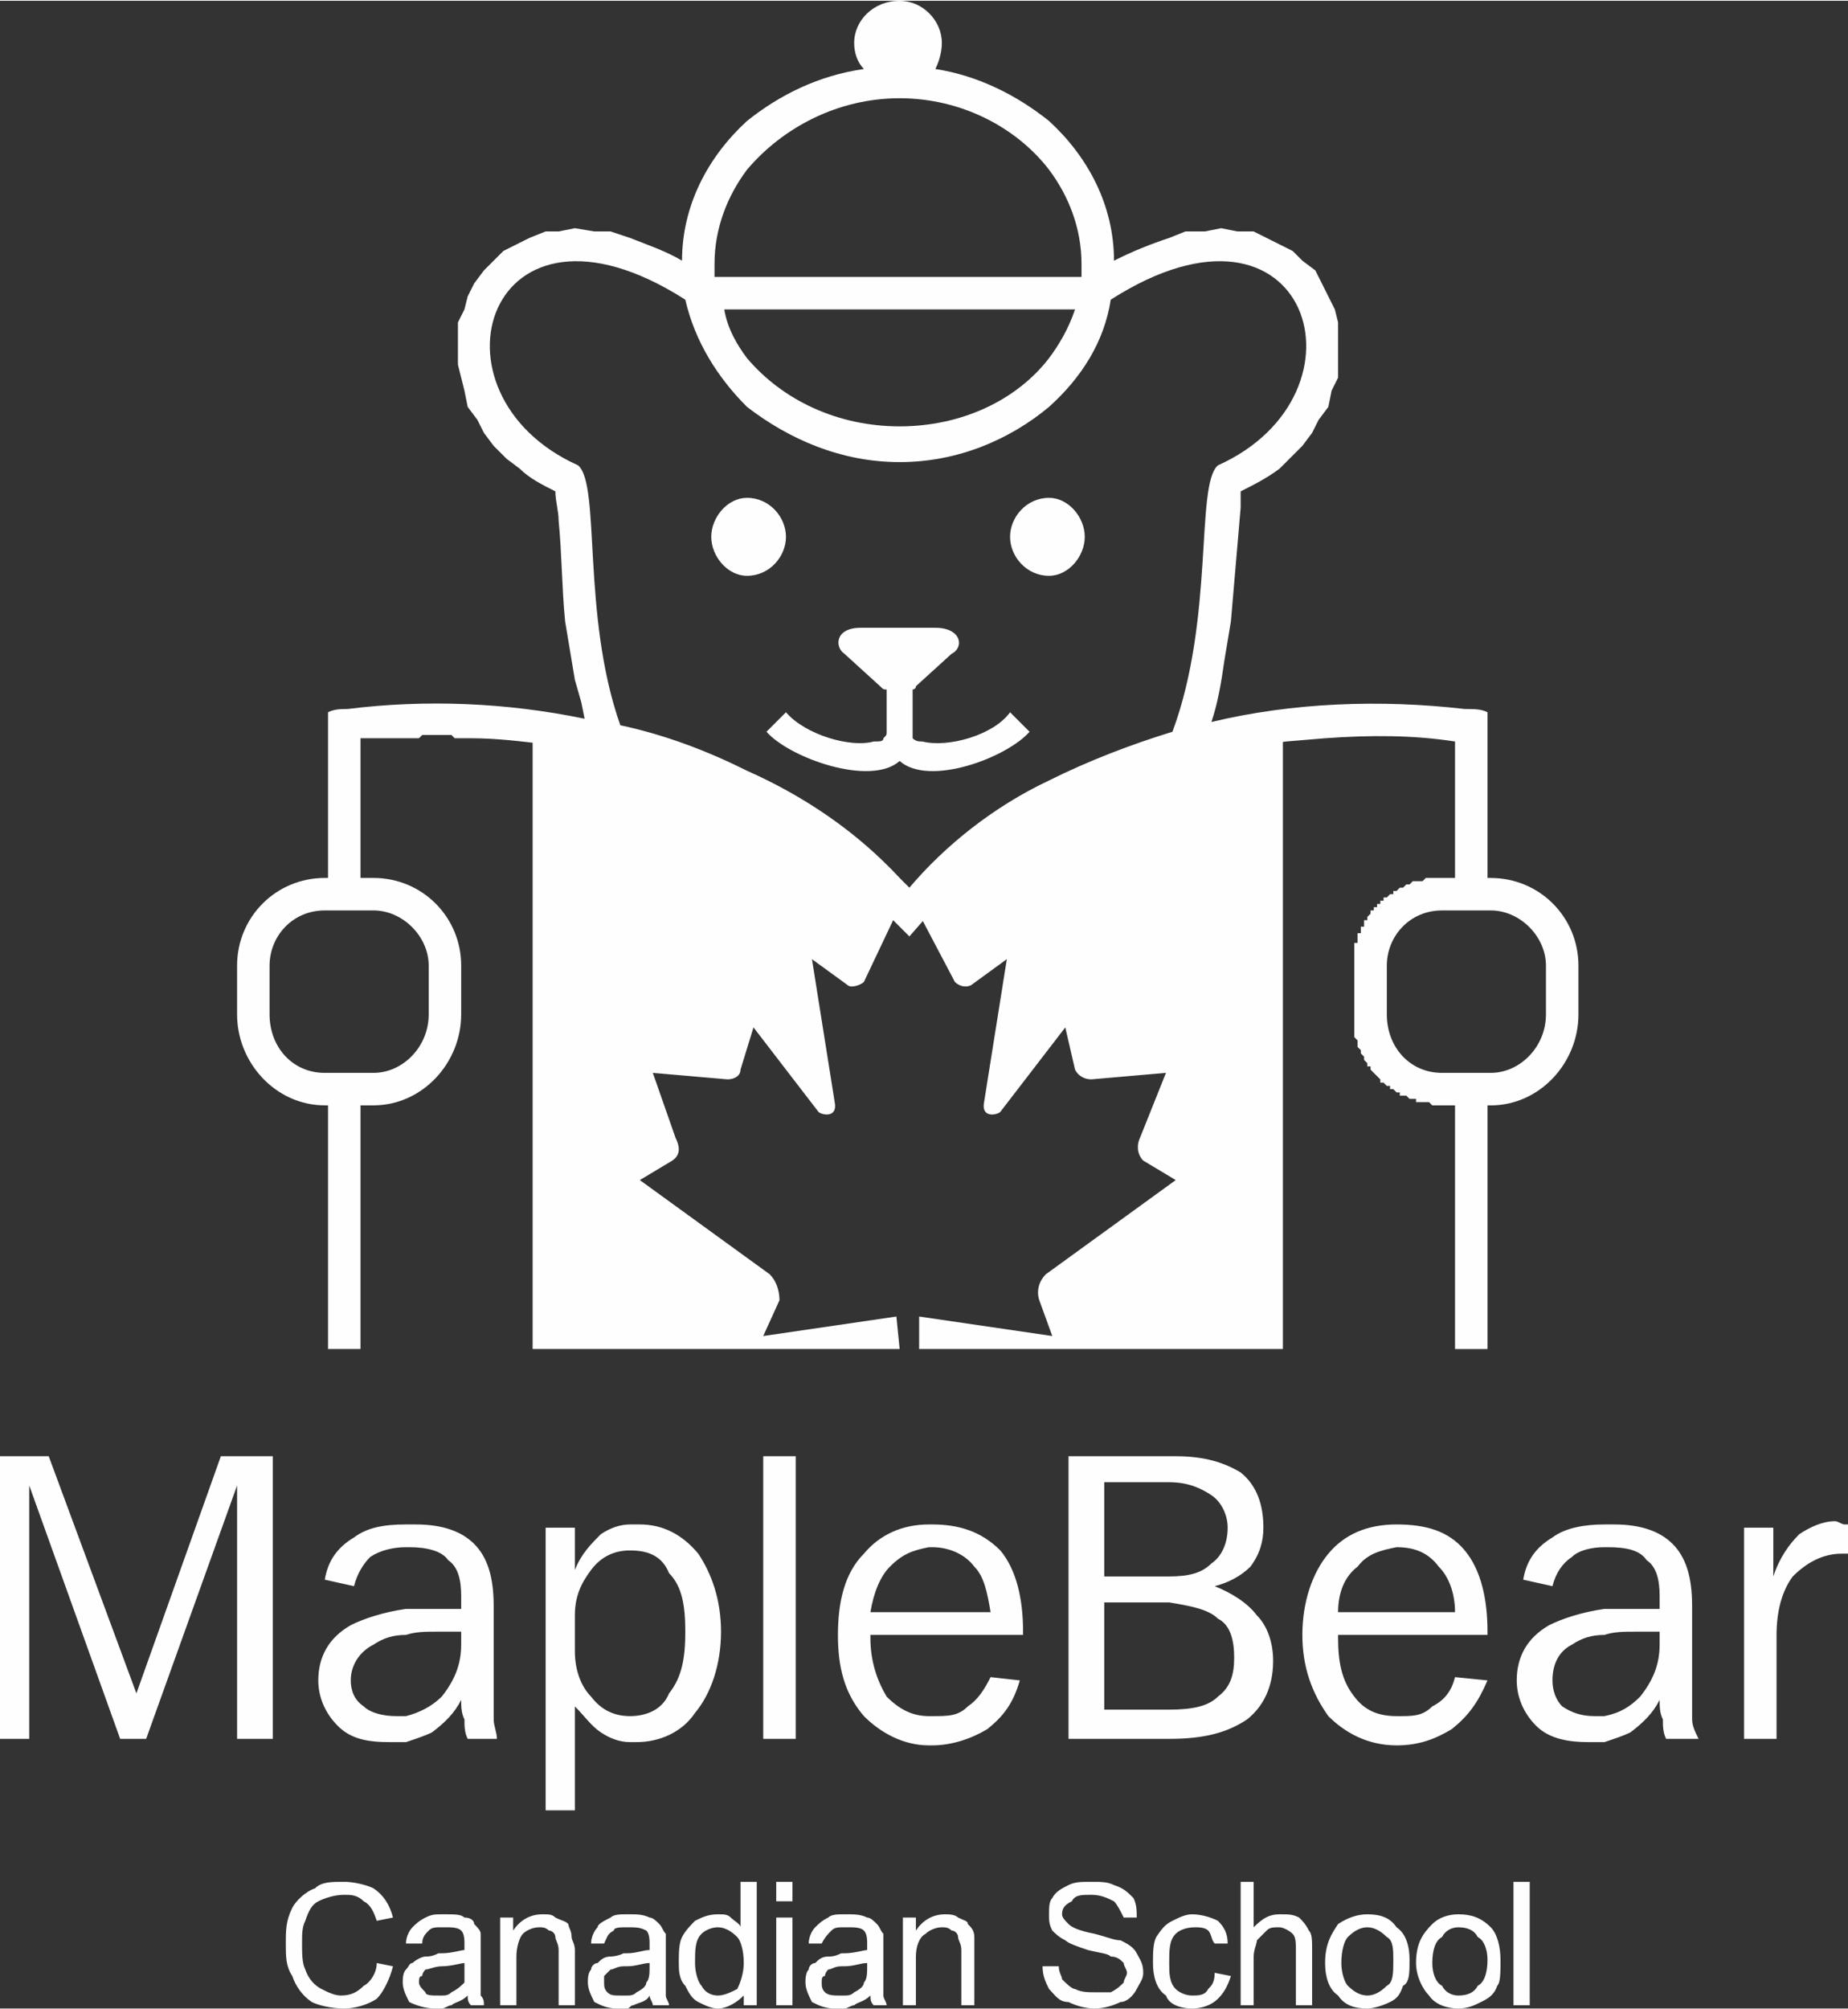
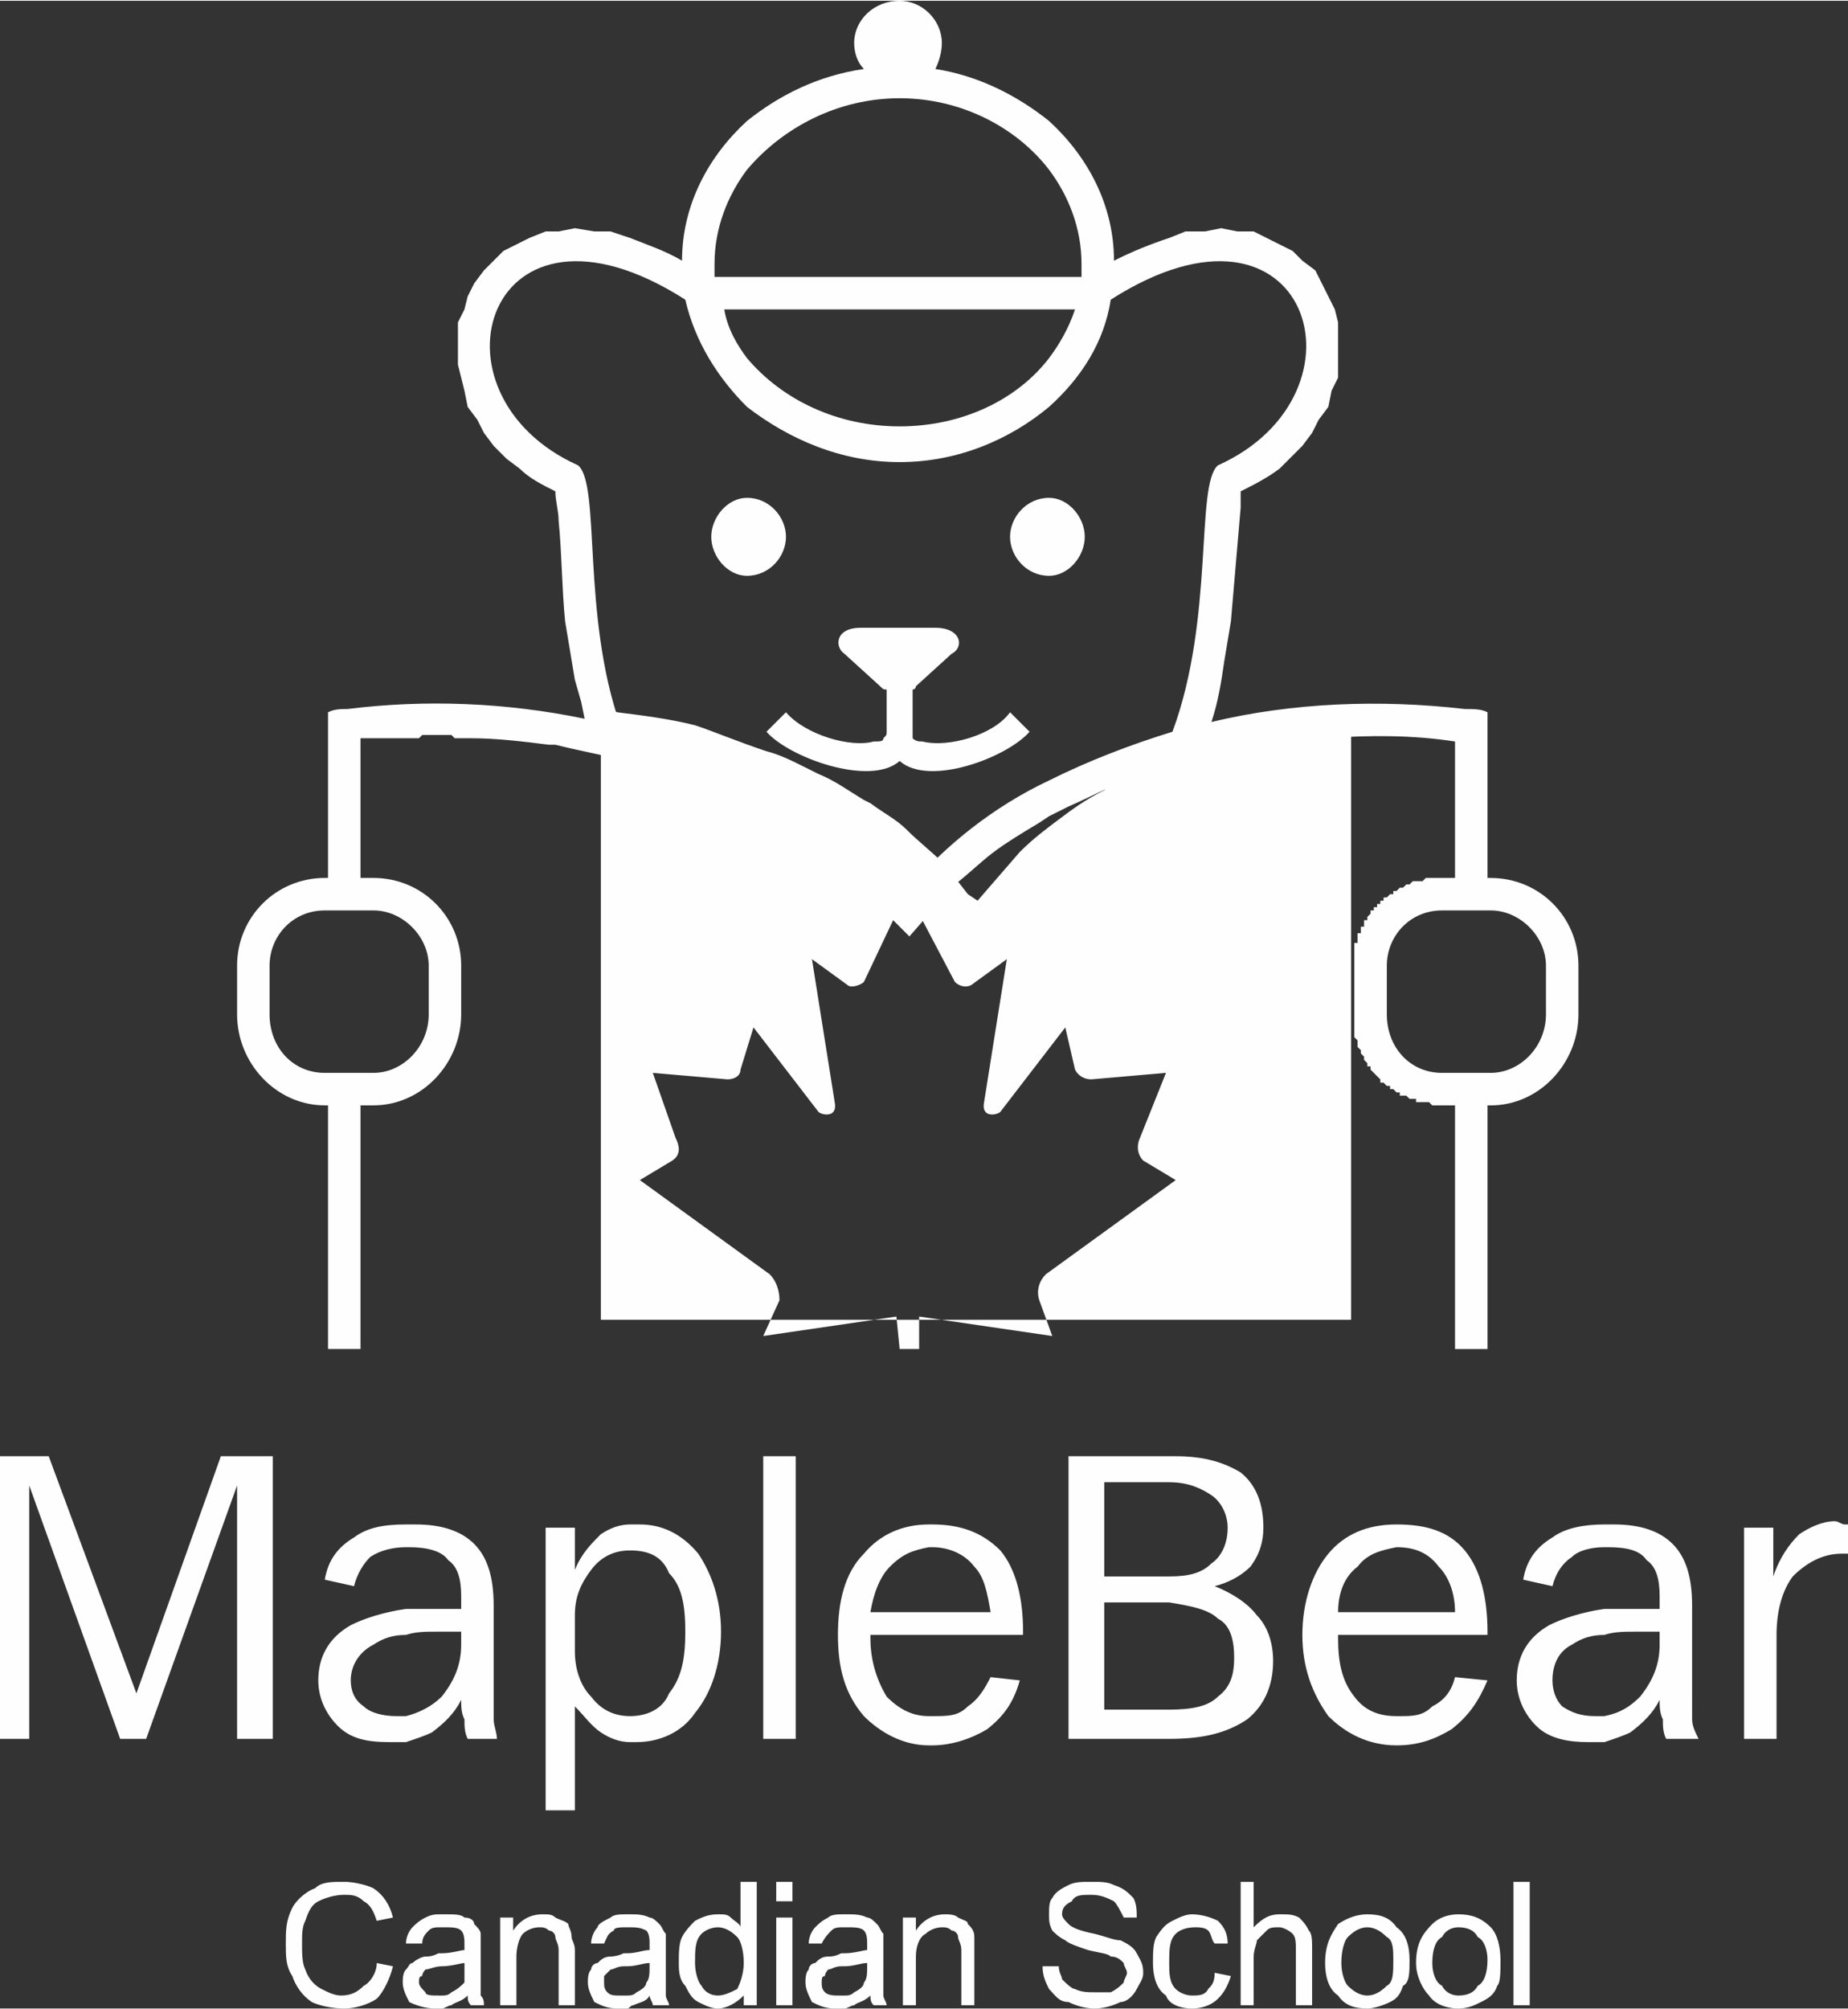
<svg xmlns="http://www.w3.org/2000/svg" xml:space="preserve" width="92px" height="100px" version="1.1" style="shape-rendering:geometricPrecision; text-rendering:geometricPrecision; image-rendering:optimizeQuality; fill-rule:evenodd; clip-rule:evenodd" viewBox="0 0 5.69 6.18">
  <rect x="0" y="0" width="5.69" height="6.18" fill="#333333" stroke="none" />
  <defs>
    <style type="text/css">
   
    .fil0 {fill:#FEFEFE;fill-rule:nonzero}
   
  </style>
  </defs>
  <g id="Layer_x0020_1">
-     <path class="fil0" d="M3.49 2.38c-0.07,0.03 -0.14,0.06 -0.21,0.09l-0.06 0.03 -0.03 0.02c-0.06,0.03 -0.1,0.06 -0.14,0.09 -0.04,0.03 -0.08,0.06 -0.12,0.1l-0.13 0.15 -0.03 -0.02 -0.07 -0.09c-0.04,-0.04 -0.08,-0.07 -0.12,-0.11 -0.03,-0.03 -0.07,-0.05 -0.11,-0.08l-0.02 -0.01c-0.05,-0.03 -0.09,-0.06 -0.14,-0.08l0 0 0 0 0 0 -0.04 -0.02c-0.04,-0.02 -0.08,-0.04 -0.12,-0.05 -0.09,-0.03 -0.16,-0.06 -0.22,-0.08 -0.08,-0.02 -0.16,-0.03 -0.24,-0.04 -0.02,-0.01 -0.03,-0.01 -0.05,-0.01l0 1.88 2.31 0 0 -1.88c-0.07,0.01 -0.14,0.02 -0.23,0.04 -0.08,0.02 -0.16,0.04 -0.23,0.07zm-0.72 1.77l-0.01 -0.1 -0.41 0.06 0.05 -0.11c0,-0.03 -0.01,-0.06 -0.03,-0.08l-0.4 -0.29 0.1 -0.06c0.03,-0.02 0.02,-0.05 0.01,-0.07l-0.07 -0.2 0.23 0.02c0.02,0 0.04,-0.01 0.04,-0.03l0.04 -0.13 0.2 0.26c0.01,0.01 0.06,0.02 0.05,-0.03l-0.07 -0.44 0.11 0.08c0.01,0.01 0.04,0 0.05,-0.01l0.09 -0.19 0.05 0.05 0.04 -0.05 0.1 0.19c0.01,0.01 0.03,0.02 0.05,0.01l0.11 -0.08 -0.07 0.44c-0.01,0.05 0.04,0.04 0.05,0.03l0.2 -0.26 0.03 0.13c0.01,0.02 0.03,0.03 0.05,0.03l0.23 -0.02 -0.08 0.2c-0.01,0.02 -0.01,0.05 0.01,0.07l0.1 0.06 -0.4 0.29c-0.02,0.02 -0.03,0.05 -0.02,0.08l0.04 0.11 -0.41 -0.06 0 0.1 -0.06 0zm0.07 -1.87c-0.01,0 -0.02,0 -0.03,-0.01 0,-0.01 0,-0.01 0,-0.02l0 -0.13c0,0 0.01,0 0.01,-0.01l0.11 -0.1c0.04,-0.02 0.03,-0.08 -0.05,-0.08l-0.11 0 -0.12 0c-0.08,0 -0.08,0.06 -0.05,0.08l0.11 0.1c0.01,0.01 0.01,0.01 0.02,0.01l0 0.13c0,0.01 0,0.01 -0.01,0.02 0,0.01 -0.01,0.01 -0.03,0.01 -0.07,0.02 -0.21,-0.02 -0.27,-0.09l-0.06 0.06c0.07,0.08 0.32,0.17 0.41,0.09 0.09,0.08 0.33,-0.01 0.4,-0.09l-0.06 -0.06c-0.05,0.07 -0.19,0.11 -0.27,0.09zm-0.42 -0.63c0,-0.06 -0.05,-0.12 -0.12,-0.12 -0.06,0 -0.11,0.06 -0.11,0.12 0,0.06 0.05,0.12 0.11,0.12 0.07,0 0.12,-0.06 0.12,-0.12zm2.34 1.47c0,0.1 -0.08,0.18 -0.17,0.18l-0.01 0 -0.07 0 -0.03 0 -0.04 0c-0.1,0 -0.17,-0.08 -0.17,-0.18l0 -0.15c0,-0.09 0.07,-0.17 0.17,-0.17l0.04 0 0.03 0 0.07 0 0.01 0c0.09,0 0.17,0.08 0.17,0.17l0 0.15zm-1.15 -0.87c-0.13,0.04 -0.26,0.09 -0.38,0.15 -0.17,0.08 -0.32,0.2 -0.43,0.33 -0.01,-0.01 -0.02,-0.02 -0.03,-0.03 -0.13,-0.14 -0.29,-0.25 -0.47,-0.33 -0.12,-0.06 -0.25,-0.11 -0.39,-0.14 -0.12,-0.34 -0.06,-0.74 -0.13,-0.8 -0.49,-0.22 -0.28,-0.9 0.33,-0.51 0.03,0.13 0.1,0.24 0.19,0.33 0.13,0.1 0.29,0.17 0.47,0.17 0.18,0 0.34,-0.07 0.46,-0.17 0.1,-0.09 0.17,-0.2 0.19,-0.33 0.61,-0.39 0.82,0.29 0.33,0.51 -0.07,0.06 -0.01,0.47 -0.14,0.82zm-0.3 -1.3c-0.02,0.06 -0.05,0.11 -0.08,0.15 -0.1,0.13 -0.27,0.21 -0.46,0.21 -0.19,0 -0.36,-0.08 -0.47,-0.21 -0.03,-0.04 -0.06,-0.09 -0.07,-0.15l0.07 0 0.47 0 0.46 0 0.08 0zm-1.01 -0.43c0.11,-0.13 0.28,-0.22 0.47,-0.22 0.19,0 0.36,0.09 0.46,0.22 0.06,0.08 0.1,0.18 0.1,0.29 0,0.01 0,0.03 0,0.04l-0.1 0 -0.46 0 -0.47 0 -0.1 0c0,-0.01 0,-0.03 0,-0.04 0,-0.11 0.04,-0.21 0.1,-0.29zm-1.15 2.28c0.09,0 0.17,0.08 0.17,0.17l0 0.15c0,0.1 -0.08,0.18 -0.17,0.18l-0.04 0 -0.04 0 -0.06 0 -0.01 0c-0.1,0 -0.17,-0.08 -0.17,-0.18l0 -0.15c0,-0.09 0.07,-0.17 0.17,-0.17l0.01 0 0.06 0 0.04 0 0.04 0zm3.44 -0.1l-0.01 0 0 -0.51c-0.02,-0.01 -0.04,-0.01 -0.07,-0.01 -0.26,-0.03 -0.53,-0.02 -0.78,0.04 0.02,-0.06 0.03,-0.12 0.04,-0.19l0.02 -0.12c0.01,-0.12 0.02,-0.23 0.03,-0.35 0,-0.01 0,-0.03 0,-0.05 0.04,-0.02 0.08,-0.04 0.12,-0.07l0.03 -0.03 0.04 -0.04 0.03 -0.04 0.02 -0.04 0.03 -0.04 0.01 -0.05 0.02 -0.04 0 -0.04 0 -0.05 0 -0.04 0 -0.04 -0.01 -0.04 -0.02 -0.04 -0.02 -0.04 -0.02 -0.04 -0.04 -0.03 -0.03 -0.03 -0.04 -0.02 -0.04 -0.02 -0.04 -0.02 -0.05 0 -0.05 -0.01 -0.05 0.01 -0.06 0 -0.05 0.02c-0.06,0.02 -0.11,0.04 -0.17,0.07 0,-0.17 -0.08,-0.32 -0.2,-0.43 -0.1,-0.08 -0.22,-0.14 -0.35,-0.16 0.01,-0.02 0.02,-0.05 0.02,-0.08 0,-0.07 -0.06,-0.13 -0.13,-0.13 -0.08,0 -0.14,0.06 -0.14,0.13 0,0.03 0.01,0.06 0.03,0.08 -0.14,0.02 -0.26,0.08 -0.36,0.16 -0.12,0.11 -0.2,0.26 -0.2,0.43 -0.05,-0.03 -0.11,-0.05 -0.16,-0.07l-0.06 -0.02 -0.05 0 -0.06 -0.01 -0.05 0.01 -0.04 0 -0.05 0.02 -0.04 0.02 -0.04 0.02 -0.03 0.03 -0.03 0.03 -0.03 0.04 -0.02 0.04 -0.01 0.04 -0.02 0.04 0 0.04 0 0.04 0 0.05 0.01 0.04 0.01 0.04 0.01 0.05 0.03 0.04 0.02 0.04 0.03 0.04 0.04 0.04 0.04 0.03c0.03,0.03 0.07,0.05 0.11,0.07 0,0.03 0.01,0.06 0.01,0.09 0.01,0.1 0.01,0.21 0.02,0.31 0.01,0.06 0.02,0.12 0.03,0.18l0.02 0.07 0.01 0.05c-0.24,-0.05 -0.49,-0.06 -0.73,-0.03 -0.02,0 -0.04,0 -0.06,0.01l0 0.51 -0.01 0c-0.15,0 -0.27,0.12 -0.27,0.27l0 0.15c0,0.15 0.12,0.28 0.27,0.28l0.01 0 0 0.75 0.06 0 0.04 0 0 -0.75 0 0 0.04 0c0.15,0 0.27,-0.13 0.27,-0.28l0 -0.15c0,-0.15 -0.12,-0.27 -0.27,-0.27l-0.04 0 0 0 0 -0.42 0 0 0 -0.01 0 0 0.01 0 0 0 0.01 0 0 0 0 0 0 0 0.01 0 0 0 0 0 0.01 0 0 0 0 0 0 0 0.01 0 0 0 0 0 0.01 0 0 0 0 0 0.01 0 0 0 0 0 0 0 0.01 0 0 0 0.01 0 0 0 0.01 0 0 0 0.01 0 0 0 0 0 0.01 0 0 0 0 0 0.01 0 0 0 0 0 0.01 0 0 0 0.01 0 0 0 0 0 0.01 0 0 0 0.01 0 0 0 0 0 0.01 0 0 0 0.01 -0.01 0.01 0 0 0 0 0 0.01 0 0 0 0.01 0 0 0 0.01 0 0 0 0.01 0 0 0 0.01 0 0 0 0.01 0 0 0 0.01 0 0 0 0.01 0 0.01 0.01 0 0 0.01 0 0 0 0.01 0 0 0 0.01 0 0 0 0.01 0 0 0 0.01 0c0.08,0 0.16,0.01 0.24,0.02 0.01,0 0.02,0 0.02,0l0 0c0.08,0.02 0.14,0.03 0.22,0.05 0.07,0.02 0.14,0.04 0.22,0.07 0.05,0.02 0.1,0.04 0.15,0.07l0 0c0.05,0.03 0.1,0.05 0.15,0.08 0.04,0.03 0.08,0.06 0.12,0.09 0.04,0.04 0.08,0.07 0.12,0.11l0.08 0.09 0.03 0.03 0.14 -0.16c0.04,-0.03 0.08,-0.07 0.12,-0.1 0.04,-0.03 0.09,-0.06 0.14,-0.09l0.03 -0.02 0.06 -0.03c0.07,-0.03 0.14,-0.07 0.21,-0.09 0.08,-0.03 0.15,-0.05 0.22,-0.07 0.08,-0.01 0.16,-0.03 0.24,-0.04l0 0 0 0 0 0 0 0 0.12 -0.01c0.14,-0.01 0.27,-0.01 0.4,0.01l0 0.42 -0.04 0 0 0 -0.01 0 0 0 -0.01 0 0 0 0 0 -0.01 0 -0.01 0 0 0 0 0 0 0 -0.01 0 0 0 -0.01 0.01 0 0 0 0 0 0 -0.01 0 0 0 -0.01 0 0 0 0 0 -0.01 0 -0.01 0.01 0 0 0 0 0 0 -0.01 0 0 0 0 0 0 0 -0.01 0.01 -0.01 0 0 0 -0.01 0.01 0 0 0 0 0 0 -0.01 0 0 0.01 -0.01 0 0 0 0 0 -0.01 0.01 -0.01 0 0 0.01 -0.01 0 0 0 0 0.01 -0.01 0 0 0.01 0 0 -0.01 0 0 0.01 0 0 -0.01 0 0 0.01 0 0 -0.01 0.01 0 0.01 -0.01 0 0 0 0 0.01 0 0 0 0.01 -0.01 0 0 0.01 0 0 0 0.01 -0.01 0 0 0.01 0 0 0 0.01 0 0.01 -0.01 0 0 0.01 0 0.01 0 0 0 0.01 0 0.01 0 0 0 0.01 0 0.01 0 0.01 0 0 0 0.15 0 0.01 0 0.01 0 0 0 0.01 0 0.01 0 0 0 0.01 0 0.01 0 0 0 0.01 0.01 0.01 0 0 0 0.01 0 0.01 0 0 0.01 0.01 0 0 0 0 0 0.01 0.01 0.01 0 0 0 0.01 0 0 0 0 0.01 0.01 0 0.01 0.01 0 0 0.01 0 0 0.01 0.01 0 0 0 0 0.01 0.01 0 0 0 0 0.01 0.01 0 0 0 0.01 0.01 0 0 0 0.01 0.01 0.01 0 0 0.01 0 0 0.01 0 0 0 0.01 0.01 0 0 0 0 0 0 0.01 0 0 0.01 0.01 0 0.01 0 0 0 0 0 0 0 0.01 0.01 0 0 0 0 0 0 0.01 0 0.01 0 0 0.01 0 0 0.01 0 0 0 0.01 0 0 0 0 0 0 0 0.01 0 0 0 0.01 0 0 0 0 0 0 0 0.01 0.01 0.01 0 0 0 0 0 0.01 0 0 0 0.01 0 0 0 0.04 0 0 0.75 0.03 0 0.07 0 0 -0.75 0.01 0c0.15,0 0.27,-0.13 0.27,-0.28l0 -0.15c0,-0.15 -0.12,-0.27 -0.27,-0.27zm-1.36 -1.17c-0.07,0 -0.12,0.06 -0.12,0.12 0,0.06 0.05,0.12 0.12,0.12 0.06,0 0.11,-0.06 0.11,-0.12 0,-0.06 -0.05,-0.12 -0.11,-0.12zm0.52 3.69c-0.03,0.03 -0.08,0.04 -0.15,0.04l0 0 -0.2 0 0 -0.33 0.19 0 0.01 0c0.06,0.01 0.12,0.02 0.15,0.05 0.04,0.02 0.05,0.07 0.05,0.12 0,0.05 -0.01,0.09 -0.05,0.12zm-0.35 -0.66l0.2 0c0.06,0 0.1,0.02 0.13,0.04 0.03,0.02 0.05,0.06 0.05,0.1 0,0.05 -0.02,0.09 -0.05,0.11 -0.03,0.03 -0.07,0.04 -0.13,0.04l-0.01 0 -0.19 0 0 -0.29zm0.34 0.32c0.04,-0.01 0.08,-0.03 0.11,-0.06 0.03,-0.04 0.04,-0.08 0.04,-0.12 0,-0.07 -0.02,-0.13 -0.07,-0.17 -0.05,-0.03 -0.11,-0.05 -0.2,-0.05l-0.02 0 -0.31 0 0 0.87 0.31 0 0 0c0.11,0 0.18,-0.02 0.24,-0.06 0.05,-0.04 0.08,-0.1 0.08,-0.18 0,-0.06 -0.02,-0.11 -0.05,-0.14 -0.03,-0.04 -0.08,-0.07 -0.13,-0.09zm-1.39 0.47l0.1 0 0 -0.87 -0.1 0 0 0.87zm1.95 -0.39l-0.18 0c0,-0.06 0.02,-0.11 0.06,-0.14 0.03,-0.04 0.07,-0.05 0.12,-0.06l0 0c0.06,0 0.1,0.02 0.13,0.06 0.03,0.03 0.05,0.08 0.05,0.14l-0.18 0zm0 -0.27c-0.09,0 -0.16,0.03 -0.21,0.09 -0.05,0.06 -0.08,0.15 -0.08,0.25 0,0.1 0.03,0.18 0.08,0.25 0.05,0.05 0.12,0.09 0.21,0.09 0.07,0 0.12,-0.02 0.17,-0.05 0.05,-0.04 0.08,-0.08 0.11,-0.15l-0.1 -0.01c-0.01,0.04 -0.03,0.07 -0.07,0.09 -0.03,0.03 -0.06,0.03 -0.1,0.03l-0.01 0c-0.06,0 -0.1,-0.02 -0.13,-0.06 -0.04,-0.05 -0.05,-0.11 -0.05,-0.18l0 -0.01 0.18 0 0.28 0 0 -0.01c0,-0.1 -0.02,-0.19 -0.07,-0.25 -0.05,-0.06 -0.12,-0.08 -0.21,-0.08zm-1.44 0.27l-0.18 0c0.01,-0.06 0.03,-0.11 0.06,-0.14 0.04,-0.04 0.07,-0.05 0.12,-0.06l0.01 0c0.05,0 0.1,0.02 0.13,0.06 0.03,0.03 0.04,0.08 0.05,0.14l-0.19 0zm0.01 -0.27l-0.01 0c-0.08,0 -0.15,0.03 -0.2,0.09 -0.06,0.06 -0.08,0.15 -0.08,0.25 0,0.1 0.02,0.18 0.08,0.25 0.05,0.05 0.12,0.09 0.2,0.09l0.01 0c0.06,0 0.12,-0.02 0.17,-0.05 0.05,-0.04 0.08,-0.08 0.1,-0.15l-0.09 -0.01c-0.02,0.04 -0.04,0.07 -0.07,0.09 -0.03,0.03 -0.06,0.03 -0.11,0.03l-0.01 0c-0.05,0 -0.09,-0.02 -0.13,-0.06 -0.03,-0.05 -0.05,-0.11 -0.05,-0.18l0 -0.01 0.18 0 0.29 0 0 -0.01c0,-0.1 -0.02,-0.19 -0.07,-0.25 -0.06,-0.06 -0.13,-0.08 -0.21,-0.08zm-0.81 0.52c-0.02,0.05 -0.07,0.07 -0.12,0.07l0 0c-0.05,0 -0.09,-0.02 -0.12,-0.06 -0.03,-0.03 -0.05,-0.08 -0.05,-0.14l0 -0.11c0,-0.06 0.02,-0.1 0.05,-0.14 0.03,-0.04 0.07,-0.06 0.12,-0.06 0.06,0 0.1,0.02 0.12,0.07 0.04,0.04 0.05,0.1 0.05,0.18 0,0.08 -0.01,0.14 -0.05,0.19zm-0.09 -0.52l-0.03 0c-0.03,0 -0.06,0.01 -0.09,0.03 -0.03,0.03 -0.06,0.06 -0.08,0.11l0 -0.13 -0.09 0 0 0.87 0.09 0 0 -0.32c0.03,0.03 0.05,0.06 0.08,0.08 0.03,0.02 0.06,0.03 0.09,0.03l0.02 0c0.07,0 0.14,-0.03 0.18,-0.09 0.05,-0.06 0.08,-0.15 0.08,-0.25 0,-0.1 -0.03,-0.18 -0.07,-0.24 -0.05,-0.06 -0.11,-0.09 -0.18,-0.09zm-1.55 0.52l-0.27 -0.73 -0.15 0 0 0.87 0.09 0 0 -0.78 0.28 0.78 0.08 0 0.28 -0.78 0 0.78 0.11 0 0 -0.87 -0.16 0 -0.26 0.73zm5.26 -0.52c-0.01,0 -0.02,-0.01 -0.03,-0.01 -0.04,0 -0.08,0.02 -0.11,0.04 -0.03,0.03 -0.06,0.07 -0.08,0.13l0 -0.15 -0.09 0 0 0.65 0.1 0 0 -0.32c0,-0.08 0.02,-0.14 0.05,-0.18 0.04,-0.04 0.09,-0.07 0.15,-0.07l0.02 0 0 -0.09 -0.01 0zm-4.26 0.37c0,0.06 -0.02,0.11 -0.06,0.16 -0.03,0.03 -0.07,0.05 -0.11,0.06 -0.01,0 -0.02,0 -0.03,0 -0.04,0 -0.08,-0.01 -0.1,-0.03 -0.03,-0.02 -0.04,-0.05 -0.04,-0.08 0,-0.05 0.03,-0.09 0.07,-0.11 0.03,-0.02 0.06,-0.03 0.1,-0.03 0.03,-0.01 0.06,-0.01 0.1,-0.01 0.02,0 0.03,0 0.04,0 0.01,0 0.02,0 0.03,0l0 0.04zm0.1 0.16l0 -0.28c0,-0.09 -0.02,-0.15 -0.06,-0.19 -0.04,-0.04 -0.1,-0.06 -0.18,-0.06l-0.03 0c-0.07,0 -0.12,0.01 -0.16,0.04 -0.05,0.03 -0.08,0.07 -0.09,0.13l0.09 0.02c0.01,-0.04 0.03,-0.07 0.05,-0.09 0.03,-0.02 0.07,-0.03 0.11,-0.03l0.01 0c0.05,0 0.1,0.01 0.12,0.04 0.03,0.02 0.04,0.06 0.04,0.11l0 0.04c0,0 -0.01,0 -0.02,0l-0.03 0c-0.05,0 -0.08,0 -0.12,0 -0.07,0.01 -0.13,0.03 -0.17,0.05 -0.07,0.04 -0.1,0.1 -0.1,0.17 0,0.05 0.02,0.1 0.06,0.14 0.04,0.04 0.09,0.05 0.16,0.05 0.02,0 0.04,0 0.05,0 0.03,-0.01 0.06,-0.02 0.08,-0.03 0.04,-0.03 0.07,-0.06 0.09,-0.1 0,0.02 0,0.04 0.01,0.06 0,0.02 0,0.04 0.01,0.06l0.09 0c0,-0.02 -0.01,-0.04 -0.01,-0.06 0,-0.02 0,-0.04 0,-0.07zm3.59 -0.16c0,0.06 -0.02,0.11 -0.06,0.16 -0.03,0.03 -0.06,0.05 -0.11,0.06 -0.01,0 -0.02,0 -0.03,0 -0.04,0 -0.07,-0.01 -0.1,-0.03 -0.02,-0.02 -0.03,-0.05 -0.03,-0.08 0,-0.05 0.02,-0.09 0.06,-0.11 0.03,-0.02 0.06,-0.03 0.1,-0.03 0.03,-0.01 0.06,-0.01 0.1,-0.01 0.02,0 0.03,0 0.04,0 0.01,0 0.02,0 0.03,0l0 0.04zm0.1 0.16l0 -0.28c0,-0.09 -0.02,-0.15 -0.06,-0.19 -0.04,-0.04 -0.1,-0.06 -0.18,-0.06l-0.03 0c-0.06,0 -0.12,0.01 -0.16,0.04 -0.05,0.03 -0.08,0.07 -0.09,0.13l0.09 0.02c0.01,-0.04 0.03,-0.07 0.06,-0.09 0.02,-0.02 0.06,-0.03 0.1,-0.03l0.01 0c0.06,0 0.1,0.01 0.12,0.04 0.03,0.02 0.04,0.06 0.04,0.11l0 0.04c0,0 -0.01,0 -0.02,0l-0.03 0c-0.04,0 -0.08,0 -0.12,0 -0.07,0.01 -0.13,0.03 -0.17,0.05 -0.07,0.04 -0.1,0.1 -0.1,0.17 0,0.05 0.02,0.1 0.06,0.14 0.04,0.04 0.1,0.05 0.16,0.05 0.02,0 0.04,0 0.05,0 0.03,-0.01 0.06,-0.02 0.08,-0.03 0.04,-0.03 0.07,-0.06 0.09,-0.1 0,0.02 0,0.04 0.01,0.06 0,0.02 0,0.04 0.01,0.06l0.1 0c-0.01,-0.02 -0.02,-0.04 -0.02,-0.06 0,-0.02 0,-0.04 0,-0.07zm-2.54 0.83c0,0.02 0,0.04 -0.01,0.05 0,0.01 -0.01,0.02 -0.03,0.03 -0.01,0.01 -0.02,0.01 -0.03,0.01 -0.01,0 -0.01,0 -0.02,0 -0.01,0 -0.03,0 -0.04,-0.01 -0.01,-0.01 -0.01,-0.02 -0.01,-0.03 0,-0.01 0,-0.02 0.01,-0.02 0,-0.01 0.01,-0.02 0.01,-0.02 0.01,0 0.02,-0.01 0.04,-0.01l0.01 0c0.03,0 0.05,-0.01 0.07,-0.01l0 0.01zm0.05 0.01l0 -0.07c0,-0.02 0,-0.03 0,-0.04 -0.01,-0.01 -0.01,-0.02 -0.02,-0.03 -0.01,-0.01 -0.02,-0.02 -0.03,-0.02 -0.02,-0.01 -0.04,-0.01 -0.06,-0.01l-0.01 0c-0.02,0 -0.04,0 -0.05,0.01 -0.02,0.01 -0.03,0.02 -0.04,0.03 -0.01,0.01 -0.02,0.03 -0.02,0.05l0.04 0c0.01,-0.02 0.02,-0.03 0.03,-0.04 0.01,-0.01 0.02,-0.01 0.04,-0.01l0.01 0c0.02,0 0.04,0 0.05,0.01 0.01,0.01 0.01,0.03 0.01,0.04l0 0.02c-0.01,0 -0.04,0.01 -0.07,0.01 0,0 -0.01,0 -0.01,0 -0.02,0.01 -0.03,0.01 -0.04,0.01 -0.02,0 -0.03,0.01 -0.04,0.02 -0.01,0 -0.02,0.01 -0.02,0.02 -0.01,0.01 -0.01,0.03 -0.01,0.04 0,0.02 0.01,0.04 0.02,0.06 0.02,0.01 0.04,0.02 0.07,0.02 0.01,0 0.02,0 0.03,0 0.01,0 0.02,-0.01 0.03,-0.01 0.01,-0.01 0.03,-0.01 0.05,-0.03 0,0.01 0,0.02 0.01,0.03l0.04 0c0,-0.01 -0.01,-0.02 -0.01,-0.03 0,-0.01 0,-0.04 0,-0.08zm1.55 0.05c-0.02,0.02 -0.04,0.03 -0.06,0.03 -0.02,0 -0.04,-0.01 -0.06,-0.03 -0.01,-0.01 -0.02,-0.04 -0.02,-0.07 0,-0.04 0.01,-0.07 0.02,-0.08 0.02,-0.02 0.04,-0.03 0.06,-0.03 0.02,0 0.04,0.01 0.06,0.03 0.02,0.01 0.02,0.04 0.02,0.07 0,0.04 0,0.07 -0.02,0.08zm-0.06 -0.22c-0.03,0 -0.06,0.01 -0.09,0.03 -0.02,0.03 -0.04,0.06 -0.04,0.12 0,0.04 0.01,0.08 0.04,0.1 0.02,0.03 0.05,0.04 0.09,0.04 0.02,0 0.05,-0.01 0.07,-0.02 0.02,-0.01 0.03,-0.02 0.04,-0.05 0.02,-0.01 0.02,-0.04 0.02,-0.08 0,-0.04 -0.01,-0.08 -0.04,-0.1 -0.02,-0.03 -0.05,-0.04 -0.09,-0.04zm-1.82 0.28l0.05 0 0 -0.27 -0.05 0 0 0.27zm0 -0.32l0.05 0 0 -0.06 -0.05 0 0 0.06zm1.61 0.05c-0.02,-0.01 -0.03,-0.01 -0.06,-0.01 -0.03,0 -0.05,0.01 -0.08,0.04l0 -0.14 -0.04 0 0 0.38 0.04 0 0 -0.15c0,-0.02 0.01,-0.04 0.01,-0.05 0.01,-0.01 0.02,-0.02 0.03,-0.03 0.01,-0.01 0.02,-0.01 0.04,-0.01 0.01,0 0.03,0.01 0.04,0.02 0.01,0.01 0.01,0.03 0.01,0.05l0 0.17 0.05 0 0 -0.17c0,-0.03 0,-0.05 -0.01,-0.06 -0.01,-0.02 -0.02,-0.03 -0.03,-0.04zm-1.02 0.02c0,-0.01 -0.01,-0.01 -0.03,-0.02 -0.01,-0.01 -0.03,-0.01 -0.04,-0.01 -0.04,0 -0.07,0.02 -0.09,0.05l0 -0.04 -0.04 0 0 0.27 0.04 0 0 -0.15c0,-0.03 0.01,-0.06 0.03,-0.07 0.01,-0.01 0.03,-0.02 0.05,-0.02 0.01,0 0.02,0 0.03,0.01 0.01,0 0.02,0.01 0.02,0.02 0,0.01 0.01,0.02 0.01,0.04l0 0.17 0.04 0 0 -0.17c0,-0.02 0,-0.03 0,-0.04 0,-0.02 -0.01,-0.03 -0.02,-0.04zm0.47 0.05c-0.02,0 -0.04,-0.01 -0.08,-0.02 -0.05,-0.01 -0.07,-0.02 -0.08,-0.03 -0.01,-0.01 -0.02,-0.02 -0.02,-0.03 0,-0.02 0.01,-0.03 0.03,-0.04 0.01,-0.02 0.03,-0.02 0.06,-0.02 0.03,0 0.05,0.01 0.07,0.02 0.01,0.01 0.02,0.03 0.03,0.05l0.04 0c0,-0.02 0,-0.04 -0.01,-0.06 -0.02,-0.02 -0.03,-0.03 -0.06,-0.04 -0.02,-0.01 -0.04,-0.01 -0.07,-0.01 -0.03,0 -0.05,0 -0.07,0.01 -0.02,0.01 -0.04,0.02 -0.05,0.04 -0.01,0.01 -0.01,0.03 -0.01,0.05 0,0.02 0,0.03 0.01,0.05 0.01,0.01 0.02,0.02 0.04,0.03 0.01,0.01 0.04,0.02 0.07,0.03 0.04,0.01 0.06,0.01 0.07,0.02 0.02,0 0.03,0.01 0.04,0.02 0,0.01 0.01,0.02 0.01,0.03 0,0.01 -0.01,0.02 -0.01,0.03 -0.01,0.01 -0.02,0.02 -0.04,0.03 -0.01,0 -0.03,0 -0.05,0 -0.02,0 -0.04,0 -0.06,-0.01 -0.01,0 -0.03,-0.02 -0.04,-0.03 0,-0.01 -0.01,-0.02 -0.01,-0.04l-0.05 0c0,0.03 0.01,0.05 0.02,0.07 0.02,0.02 0.03,0.04 0.06,0.04 0.02,0.01 0.05,0.02 0.08,0.02 0.03,0 0.06,-0.01 0.08,-0.02 0.02,0 0.04,-0.02 0.05,-0.04 0.01,-0.02 0.02,-0.03 0.02,-0.05 0,-0.03 -0.01,-0.04 -0.02,-0.06 -0.01,-0.02 -0.03,-0.03 -0.05,-0.04zm0.27 0.15c-0.01,0.02 -0.03,0.02 -0.05,0.02 -0.02,0 -0.04,-0.01 -0.05,-0.02 -0.02,-0.02 -0.02,-0.05 -0.02,-0.08 0,-0.04 0,-0.07 0.02,-0.09 0.01,-0.01 0.03,-0.02 0.06,-0.02 0.01,0 0.03,0 0.04,0.01 0.01,0.01 0.01,0.03 0.02,0.04l0.04 0c0,-0.03 -0.01,-0.05 -0.03,-0.07 -0.02,-0.01 -0.05,-0.02 -0.08,-0.02 -0.02,0 -0.04,0.01 -0.06,0.02 -0.02,0.01 -0.03,0.02 -0.05,0.05 -0.01,0.02 -0.01,0.05 -0.01,0.08 0,0.04 0.01,0.08 0.04,0.1 0.01,0.03 0.05,0.04 0.08,0.04 0.03,0 0.06,-0.01 0.08,-0.03 0.02,-0.02 0.03,-0.04 0.04,-0.07l-0.05 -0.01c0,0.03 -0.01,0.04 -0.02,0.05zm0.94 0.05l0.05 0 0 -0.38 -0.05 0 0 0.38zm-3.54 -0.06c-0.02,0.02 -0.04,0.03 -0.07,0.03 -0.02,0 -0.04,-0.01 -0.06,-0.02 -0.02,-0.01 -0.04,-0.03 -0.05,-0.06 -0.01,-0.02 -0.01,-0.05 -0.01,-0.08 0,-0.03 0,-0.05 0.01,-0.07 0.01,-0.03 0.02,-0.05 0.04,-0.06 0.02,-0.01 0.05,-0.02 0.08,-0.02 0.02,0 0.04,0 0.06,0.02 0.02,0.01 0.03,0.03 0.04,0.06l0.05 -0.01c-0.01,-0.04 -0.03,-0.07 -0.06,-0.09 -0.02,-0.01 -0.06,-0.02 -0.09,-0.02 -0.04,0 -0.07,0 -0.09,0.02 -0.03,0.01 -0.06,0.04 -0.07,0.06 -0.02,0.04 -0.02,0.07 -0.02,0.11 0,0.04 0,0.07 0.02,0.1 0.01,0.03 0.03,0.06 0.06,0.08 0.02,0.01 0.06,0.02 0.1,0.02 0.03,0 0.07,-0.01 0.1,-0.03 0.02,-0.02 0.04,-0.06 0.05,-0.1l-0.05 -0.01c0,0.03 -0.02,0.06 -0.04,0.07zm0.31 -0.06c0,0.02 0,0.04 0,0.05 -0.01,0.01 -0.02,0.02 -0.04,0.03 -0.01,0.01 -0.02,0.01 -0.03,0.01 0,0 -0.01,0 -0.01,0 -0.02,0 -0.04,0 -0.04,-0.01 -0.01,-0.01 -0.02,-0.02 -0.02,-0.03 0,-0.01 0,-0.02 0.01,-0.02 0,-0.01 0.01,-0.02 0.01,-0.02 0.01,0 0.03,-0.01 0.05,-0.01l0 0c0.03,0 0.06,-0.01 0.07,-0.01l0 0.01zm0.05 0.01l0 -0.07c0,-0.02 0,-0.03 0,-0.04 0,-0.01 -0.01,-0.02 -0.02,-0.03 0,-0.01 -0.01,-0.02 -0.03,-0.02 -0.01,-0.01 -0.03,-0.01 -0.06,-0.01l-0.01 0c-0.02,0 -0.03,0 -0.05,0.01 -0.02,0.01 -0.03,0.02 -0.04,0.03 -0.01,0.01 -0.02,0.03 -0.02,0.05l0.05 0c0,-0.02 0.01,-0.03 0.02,-0.04 0.01,-0.01 0.02,-0.01 0.04,-0.01l0.01 0c0.02,0 0.04,0 0.05,0.01 0.01,0.01 0.01,0.03 0.01,0.04 0,0.01 0,0.01 0,0.02 -0.01,0 -0.04,0.01 -0.07,0.01 0,0 -0.01,0 -0.01,0 -0.02,0.01 -0.03,0.01 -0.04,0.01 -0.01,0 -0.03,0.01 -0.04,0.02 -0.01,0 -0.01,0.01 -0.02,0.02 -0.01,0.01 -0.01,0.03 -0.01,0.04 0,0.02 0.01,0.04 0.02,0.06 0.02,0.01 0.05,0.02 0.08,0.02 0,0 0.01,0 0.02,0 0.01,0 0.02,-0.01 0.03,-0.01 0.01,-0.01 0.03,-0.01 0.05,-0.03 0,0.01 0,0.02 0.01,0.03l0.04 0c0,-0.01 0,-0.02 -0.01,-0.03 0,-0.01 0,-0.04 0,-0.08zm0.52 -0.01c0,0.02 0,0.04 -0.01,0.05 0,0.01 -0.01,0.02 -0.03,0.03 -0.01,0.01 -0.02,0.01 -0.03,0.01 -0.01,0 -0.01,0 -0.02,0 -0.02,0 -0.03,0 -0.04,-0.01 -0.01,-0.01 -0.01,-0.02 -0.01,-0.03 0,-0.01 0,-0.02 0,-0.02 0.01,-0.01 0.02,-0.02 0.02,-0.02 0.01,0 0.02,-0.01 0.04,-0.01l0.01 0c0.03,0 0.05,-0.01 0.07,-0.01l0 0.01zm0.05 0.01l0 -0.07c0,-0.02 0,-0.03 0,-0.04 -0.01,-0.01 -0.01,-0.02 -0.02,-0.03 -0.01,-0.01 -0.02,-0.02 -0.03,-0.02 -0.02,-0.01 -0.04,-0.01 -0.06,-0.01l-0.01 0c-0.02,0 -0.04,0 -0.05,0.01 -0.02,0.01 -0.04,0.02 -0.04,0.03 -0.01,0.01 -0.02,0.03 -0.02,0.05l0.04 0c0.01,-0.02 0.01,-0.03 0.03,-0.04 0,-0.01 0.02,-0.01 0.04,-0.01l0 0c0.03,0 0.04,0 0.06,0.01 0.01,0.01 0.01,0.03 0.01,0.04l0 0.02c-0.02,0 -0.04,0.01 -0.07,0.01 -0.01,0 -0.01,0 -0.01,0 -0.02,0.01 -0.04,0.01 -0.04,0.01 -0.02,0 -0.03,0.01 -0.04,0.02 -0.01,0 -0.02,0.01 -0.02,0.02 -0.01,0.01 -0.01,0.03 -0.01,0.04 0,0.02 0.01,0.04 0.02,0.06 0.02,0.01 0.04,0.02 0.07,0.02 0.01,0 0.02,0 0.03,0 0.01,0 0.01,-0.01 0.02,-0.01 0.02,-0.01 0.04,-0.01 0.05,-0.03 0,0.01 0.01,0.02 0.01,0.03l0.05 0c0,-0.01 -0.01,-0.02 -0.01,-0.03 0,-0.01 0,-0.04 0,-0.08zm0.22 0.06c-0.02,0.01 -0.04,0.02 -0.06,0.02 -0.02,0 -0.04,-0.01 -0.05,-0.03 -0.01,-0.01 -0.02,-0.04 -0.02,-0.07 0,-0.04 0,-0.07 0.02,-0.09 0.01,-0.01 0.03,-0.02 0.05,-0.02l0 0c0.02,0 0.04,0.01 0.06,0.03 0.01,0.01 0.02,0.04 0.02,0.08 0,0.03 -0.01,0.06 -0.02,0.08zm0.01 -0.19c0,-0.01 -0.02,-0.02 -0.03,-0.03 -0.01,-0.01 -0.02,-0.01 -0.04,-0.01l0 0c-0.03,0 -0.05,0.01 -0.07,0.02 -0.01,0.01 -0.03,0.03 -0.04,0.05 -0.01,0.02 -0.01,0.05 -0.01,0.08 0,0.02 0,0.05 0.02,0.07 0.01,0.02 0.02,0.04 0.04,0.05 0.02,0.01 0.04,0.02 0.06,0.02l0 0c0.03,0 0.06,-0.02 0.08,-0.04l0 0.03 0.04 0 0 -0.38 -0.05 0 0 0.14zm-0.53 -0.01c-0.01,-0.01 -0.02,-0.01 -0.04,-0.02 -0.01,-0.01 -0.02,-0.01 -0.04,-0.01 -0.04,0 -0.07,0.02 -0.09,0.05l0 -0.04 -0.04 0 0 0.27 0.05 0 0 -0.15c0,-0.03 0.01,-0.06 0.02,-0.07 0.01,-0.01 0.03,-0.02 0.05,-0.02 0.01,0 0.02,0 0.03,0.01 0.01,0 0.02,0.01 0.02,0.02 0,0.01 0.01,0.02 0.01,0.04l0 0.17 0.05 0 0 -0.17c0,-0.02 -0.01,-0.03 -0.01,-0.04 0,-0.02 -0.01,-0.03 -0.01,-0.04zm2.8 0.19c-0.01,0.02 -0.03,0.03 -0.06,0.03 -0.02,0 -0.04,-0.01 -0.05,-0.03 -0.02,-0.01 -0.03,-0.04 -0.03,-0.07 0,-0.04 0.01,-0.07 0.03,-0.08 0.01,-0.02 0.03,-0.03 0.05,-0.03 0.03,0 0.05,0.01 0.06,0.03 0.02,0.01 0.03,0.04 0.03,0.07 0,0.04 -0.01,0.07 -0.03,0.08zm-0.06 -0.22c-0.03,0 -0.06,0.01 -0.08,0.03 -0.03,0.03 -0.05,0.06 -0.05,0.12 0,0.04 0.02,0.08 0.04,0.1 0.02,0.03 0.06,0.04 0.09,0.04 0.03,0 0.05,-0.01 0.07,-0.02 0.02,-0.01 0.04,-0.02 0.05,-0.05 0.01,-0.01 0.01,-0.04 0.01,-0.08 0,-0.04 -0.01,-0.08 -0.03,-0.1 -0.03,-0.03 -0.06,-0.04 -0.1,-0.04z" />
+     <path class="fil0" d="M3.49 2.38l-0.06 0.03 -0.03 0.02c-0.06,0.03 -0.1,0.06 -0.14,0.09 -0.04,0.03 -0.08,0.06 -0.12,0.1l-0.13 0.15 -0.03 -0.02 -0.07 -0.09c-0.04,-0.04 -0.08,-0.07 -0.12,-0.11 -0.03,-0.03 -0.07,-0.05 -0.11,-0.08l-0.02 -0.01c-0.05,-0.03 -0.09,-0.06 -0.14,-0.08l0 0 0 0 0 0 -0.04 -0.02c-0.04,-0.02 -0.08,-0.04 -0.12,-0.05 -0.09,-0.03 -0.16,-0.06 -0.22,-0.08 -0.08,-0.02 -0.16,-0.03 -0.24,-0.04 -0.02,-0.01 -0.03,-0.01 -0.05,-0.01l0 1.88 2.31 0 0 -1.88c-0.07,0.01 -0.14,0.02 -0.23,0.04 -0.08,0.02 -0.16,0.04 -0.23,0.07zm-0.72 1.77l-0.01 -0.1 -0.41 0.06 0.05 -0.11c0,-0.03 -0.01,-0.06 -0.03,-0.08l-0.4 -0.29 0.1 -0.06c0.03,-0.02 0.02,-0.05 0.01,-0.07l-0.07 -0.2 0.23 0.02c0.02,0 0.04,-0.01 0.04,-0.03l0.04 -0.13 0.2 0.26c0.01,0.01 0.06,0.02 0.05,-0.03l-0.07 -0.44 0.11 0.08c0.01,0.01 0.04,0 0.05,-0.01l0.09 -0.19 0.05 0.05 0.04 -0.05 0.1 0.19c0.01,0.01 0.03,0.02 0.05,0.01l0.11 -0.08 -0.07 0.44c-0.01,0.05 0.04,0.04 0.05,0.03l0.2 -0.26 0.03 0.13c0.01,0.02 0.03,0.03 0.05,0.03l0.23 -0.02 -0.08 0.2c-0.01,0.02 -0.01,0.05 0.01,0.07l0.1 0.06 -0.4 0.29c-0.02,0.02 -0.03,0.05 -0.02,0.08l0.04 0.11 -0.41 -0.06 0 0.1 -0.06 0zm0.07 -1.87c-0.01,0 -0.02,0 -0.03,-0.01 0,-0.01 0,-0.01 0,-0.02l0 -0.13c0,0 0.01,0 0.01,-0.01l0.11 -0.1c0.04,-0.02 0.03,-0.08 -0.05,-0.08l-0.11 0 -0.12 0c-0.08,0 -0.08,0.06 -0.05,0.08l0.11 0.1c0.01,0.01 0.01,0.01 0.02,0.01l0 0.13c0,0.01 0,0.01 -0.01,0.02 0,0.01 -0.01,0.01 -0.03,0.01 -0.07,0.02 -0.21,-0.02 -0.27,-0.09l-0.06 0.06c0.07,0.08 0.32,0.17 0.41,0.09 0.09,0.08 0.33,-0.01 0.4,-0.09l-0.06 -0.06c-0.05,0.07 -0.19,0.11 -0.27,0.09zm-0.42 -0.63c0,-0.06 -0.05,-0.12 -0.12,-0.12 -0.06,0 -0.11,0.06 -0.11,0.12 0,0.06 0.05,0.12 0.11,0.12 0.07,0 0.12,-0.06 0.12,-0.12zm2.34 1.47c0,0.1 -0.08,0.18 -0.17,0.18l-0.01 0 -0.07 0 -0.03 0 -0.04 0c-0.1,0 -0.17,-0.08 -0.17,-0.18l0 -0.15c0,-0.09 0.07,-0.17 0.17,-0.17l0.04 0 0.03 0 0.07 0 0.01 0c0.09,0 0.17,0.08 0.17,0.17l0 0.15zm-1.15 -0.87c-0.13,0.04 -0.26,0.09 -0.38,0.15 -0.17,0.08 -0.32,0.2 -0.43,0.33 -0.01,-0.01 -0.02,-0.02 -0.03,-0.03 -0.13,-0.14 -0.29,-0.25 -0.47,-0.33 -0.12,-0.06 -0.25,-0.11 -0.39,-0.14 -0.12,-0.34 -0.06,-0.74 -0.13,-0.8 -0.49,-0.22 -0.28,-0.9 0.33,-0.51 0.03,0.13 0.1,0.24 0.19,0.33 0.13,0.1 0.29,0.17 0.47,0.17 0.18,0 0.34,-0.07 0.46,-0.17 0.1,-0.09 0.17,-0.2 0.19,-0.33 0.61,-0.39 0.82,0.29 0.33,0.51 -0.07,0.06 -0.01,0.47 -0.14,0.82zm-0.3 -1.3c-0.02,0.06 -0.05,0.11 -0.08,0.15 -0.1,0.13 -0.27,0.21 -0.46,0.21 -0.19,0 -0.36,-0.08 -0.47,-0.21 -0.03,-0.04 -0.06,-0.09 -0.07,-0.15l0.07 0 0.47 0 0.46 0 0.08 0zm-1.01 -0.43c0.11,-0.13 0.28,-0.22 0.47,-0.22 0.19,0 0.36,0.09 0.46,0.22 0.06,0.08 0.1,0.18 0.1,0.29 0,0.01 0,0.03 0,0.04l-0.1 0 -0.46 0 -0.47 0 -0.1 0c0,-0.01 0,-0.03 0,-0.04 0,-0.11 0.04,-0.21 0.1,-0.29zm-1.15 2.28c0.09,0 0.17,0.08 0.17,0.17l0 0.15c0,0.1 -0.08,0.18 -0.17,0.18l-0.04 0 -0.04 0 -0.06 0 -0.01 0c-0.1,0 -0.17,-0.08 -0.17,-0.18l0 -0.15c0,-0.09 0.07,-0.17 0.17,-0.17l0.01 0 0.06 0 0.04 0 0.04 0zm3.44 -0.1l-0.01 0 0 -0.51c-0.02,-0.01 -0.04,-0.01 -0.07,-0.01 -0.26,-0.03 -0.53,-0.02 -0.78,0.04 0.02,-0.06 0.03,-0.12 0.04,-0.19l0.02 -0.12c0.01,-0.12 0.02,-0.23 0.03,-0.35 0,-0.01 0,-0.03 0,-0.05 0.04,-0.02 0.08,-0.04 0.12,-0.07l0.03 -0.03 0.04 -0.04 0.03 -0.04 0.02 -0.04 0.03 -0.04 0.01 -0.05 0.02 -0.04 0 -0.04 0 -0.05 0 -0.04 0 -0.04 -0.01 -0.04 -0.02 -0.04 -0.02 -0.04 -0.02 -0.04 -0.04 -0.03 -0.03 -0.03 -0.04 -0.02 -0.04 -0.02 -0.04 -0.02 -0.05 0 -0.05 -0.01 -0.05 0.01 -0.06 0 -0.05 0.02c-0.06,0.02 -0.11,0.04 -0.17,0.07 0,-0.17 -0.08,-0.32 -0.2,-0.43 -0.1,-0.08 -0.22,-0.14 -0.35,-0.16 0.01,-0.02 0.02,-0.05 0.02,-0.08 0,-0.07 -0.06,-0.13 -0.13,-0.13 -0.08,0 -0.14,0.06 -0.14,0.13 0,0.03 0.01,0.06 0.03,0.08 -0.14,0.02 -0.26,0.08 -0.36,0.16 -0.12,0.11 -0.2,0.26 -0.2,0.43 -0.05,-0.03 -0.11,-0.05 -0.16,-0.07l-0.06 -0.02 -0.05 0 -0.06 -0.01 -0.05 0.01 -0.04 0 -0.05 0.02 -0.04 0.02 -0.04 0.02 -0.03 0.03 -0.03 0.03 -0.03 0.04 -0.02 0.04 -0.01 0.04 -0.02 0.04 0 0.04 0 0.04 0 0.05 0.01 0.04 0.01 0.04 0.01 0.05 0.03 0.04 0.02 0.04 0.03 0.04 0.04 0.04 0.04 0.03c0.03,0.03 0.07,0.05 0.11,0.07 0,0.03 0.01,0.06 0.01,0.09 0.01,0.1 0.01,0.21 0.02,0.31 0.01,0.06 0.02,0.12 0.03,0.18l0.02 0.07 0.01 0.05c-0.24,-0.05 -0.49,-0.06 -0.73,-0.03 -0.02,0 -0.04,0 -0.06,0.01l0 0.51 -0.01 0c-0.15,0 -0.27,0.12 -0.27,0.27l0 0.15c0,0.15 0.12,0.28 0.27,0.28l0.01 0 0 0.75 0.06 0 0.04 0 0 -0.75 0 0 0.04 0c0.15,0 0.27,-0.13 0.27,-0.28l0 -0.15c0,-0.15 -0.12,-0.27 -0.27,-0.27l-0.04 0 0 0 0 -0.42 0 0 0 -0.01 0 0 0.01 0 0 0 0.01 0 0 0 0 0 0 0 0.01 0 0 0 0 0 0.01 0 0 0 0 0 0 0 0.01 0 0 0 0 0 0.01 0 0 0 0 0 0.01 0 0 0 0 0 0 0 0.01 0 0 0 0.01 0 0 0 0.01 0 0 0 0.01 0 0 0 0 0 0.01 0 0 0 0 0 0.01 0 0 0 0 0 0.01 0 0 0 0.01 0 0 0 0 0 0.01 0 0 0 0.01 0 0 0 0 0 0.01 0 0 0 0.01 -0.01 0.01 0 0 0 0 0 0.01 0 0 0 0.01 0 0 0 0.01 0 0 0 0.01 0 0 0 0.01 0 0 0 0.01 0 0 0 0.01 0 0 0 0.01 0 0.01 0.01 0 0 0.01 0 0 0 0.01 0 0 0 0.01 0 0 0 0.01 0 0 0 0.01 0c0.08,0 0.16,0.01 0.24,0.02 0.01,0 0.02,0 0.02,0l0 0c0.08,0.02 0.14,0.03 0.22,0.05 0.07,0.02 0.14,0.04 0.22,0.07 0.05,0.02 0.1,0.04 0.15,0.07l0 0c0.05,0.03 0.1,0.05 0.15,0.08 0.04,0.03 0.08,0.06 0.12,0.09 0.04,0.04 0.08,0.07 0.12,0.11l0.08 0.09 0.03 0.03 0.14 -0.16c0.04,-0.03 0.08,-0.07 0.12,-0.1 0.04,-0.03 0.09,-0.06 0.14,-0.09l0.03 -0.02 0.06 -0.03c0.07,-0.03 0.14,-0.07 0.21,-0.09 0.08,-0.03 0.15,-0.05 0.22,-0.07 0.08,-0.01 0.16,-0.03 0.24,-0.04l0 0 0 0 0 0 0 0 0.12 -0.01c0.14,-0.01 0.27,-0.01 0.4,0.01l0 0.42 -0.04 0 0 0 -0.01 0 0 0 -0.01 0 0 0 0 0 -0.01 0 -0.01 0 0 0 0 0 0 0 -0.01 0 0 0 -0.01 0.01 0 0 0 0 0 0 -0.01 0 0 0 -0.01 0 0 0 0 0 -0.01 0 -0.01 0.01 0 0 0 0 0 0 -0.01 0 0 0 0 0 0 0 -0.01 0.01 -0.01 0 0 0 -0.01 0.01 0 0 0 0 0 0 -0.01 0 0 0.01 -0.01 0 0 0 0 0 -0.01 0.01 -0.01 0 0 0.01 -0.01 0 0 0 0 0.01 -0.01 0 0 0.01 0 0 -0.01 0 0 0.01 0 0 -0.01 0 0 0.01 0 0 -0.01 0.01 0 0.01 -0.01 0 0 0 0 0.01 0 0 0 0.01 -0.01 0 0 0.01 0 0 0 0.01 -0.01 0 0 0.01 0 0 0 0.01 0 0.01 -0.01 0 0 0.01 0 0.01 0 0 0 0.01 0 0.01 0 0 0 0.01 0 0.01 0 0.01 0 0 0 0.15 0 0.01 0 0.01 0 0 0 0.01 0 0.01 0 0 0 0.01 0 0.01 0 0 0 0.01 0.01 0.01 0 0 0 0.01 0 0.01 0 0 0.01 0.01 0 0 0 0 0 0.01 0.01 0.01 0 0 0 0.01 0 0 0 0 0.01 0.01 0 0.01 0.01 0 0 0.01 0 0 0.01 0.01 0 0 0 0 0.01 0.01 0 0 0 0 0.01 0.01 0 0 0 0.01 0.01 0 0 0 0.01 0.01 0.01 0 0 0.01 0 0 0.01 0 0 0 0.01 0.01 0 0 0 0 0 0 0.01 0 0 0.01 0.01 0 0.01 0 0 0 0 0 0 0 0.01 0.01 0 0 0 0 0 0 0.01 0 0.01 0 0 0.01 0 0 0.01 0 0 0 0.01 0 0 0 0 0 0 0 0.01 0 0 0 0.01 0 0 0 0 0 0 0 0.01 0.01 0.01 0 0 0 0 0 0.01 0 0 0 0.01 0 0 0 0.04 0 0 0.75 0.03 0 0.07 0 0 -0.75 0.01 0c0.15,0 0.27,-0.13 0.27,-0.28l0 -0.15c0,-0.15 -0.12,-0.27 -0.27,-0.27zm-1.36 -1.17c-0.07,0 -0.12,0.06 -0.12,0.12 0,0.06 0.05,0.12 0.12,0.12 0.06,0 0.11,-0.06 0.11,-0.12 0,-0.06 -0.05,-0.12 -0.11,-0.12zm0.52 3.69c-0.03,0.03 -0.08,0.04 -0.15,0.04l0 0 -0.2 0 0 -0.33 0.19 0 0.01 0c0.06,0.01 0.12,0.02 0.15,0.05 0.04,0.02 0.05,0.07 0.05,0.12 0,0.05 -0.01,0.09 -0.05,0.12zm-0.35 -0.66l0.2 0c0.06,0 0.1,0.02 0.13,0.04 0.03,0.02 0.05,0.06 0.05,0.1 0,0.05 -0.02,0.09 -0.05,0.11 -0.03,0.03 -0.07,0.04 -0.13,0.04l-0.01 0 -0.19 0 0 -0.29zm0.34 0.32c0.04,-0.01 0.08,-0.03 0.11,-0.06 0.03,-0.04 0.04,-0.08 0.04,-0.12 0,-0.07 -0.02,-0.13 -0.07,-0.17 -0.05,-0.03 -0.11,-0.05 -0.2,-0.05l-0.02 0 -0.31 0 0 0.87 0.31 0 0 0c0.11,0 0.18,-0.02 0.24,-0.06 0.05,-0.04 0.08,-0.1 0.08,-0.18 0,-0.06 -0.02,-0.11 -0.05,-0.14 -0.03,-0.04 -0.08,-0.07 -0.13,-0.09zm-1.39 0.47l0.1 0 0 -0.87 -0.1 0 0 0.87zm1.95 -0.39l-0.18 0c0,-0.06 0.02,-0.11 0.06,-0.14 0.03,-0.04 0.07,-0.05 0.12,-0.06l0 0c0.06,0 0.1,0.02 0.13,0.06 0.03,0.03 0.05,0.08 0.05,0.14l-0.18 0zm0 -0.27c-0.09,0 -0.16,0.03 -0.21,0.09 -0.05,0.06 -0.08,0.15 -0.08,0.25 0,0.1 0.03,0.18 0.08,0.25 0.05,0.05 0.12,0.09 0.21,0.09 0.07,0 0.12,-0.02 0.17,-0.05 0.05,-0.04 0.08,-0.08 0.11,-0.15l-0.1 -0.01c-0.01,0.04 -0.03,0.07 -0.07,0.09 -0.03,0.03 -0.06,0.03 -0.1,0.03l-0.01 0c-0.06,0 -0.1,-0.02 -0.13,-0.06 -0.04,-0.05 -0.05,-0.11 -0.05,-0.18l0 -0.01 0.18 0 0.28 0 0 -0.01c0,-0.1 -0.02,-0.19 -0.07,-0.25 -0.05,-0.06 -0.12,-0.08 -0.21,-0.08zm-1.44 0.27l-0.18 0c0.01,-0.06 0.03,-0.11 0.06,-0.14 0.04,-0.04 0.07,-0.05 0.12,-0.06l0.01 0c0.05,0 0.1,0.02 0.13,0.06 0.03,0.03 0.04,0.08 0.05,0.14l-0.19 0zm0.01 -0.27l-0.01 0c-0.08,0 -0.15,0.03 -0.2,0.09 -0.06,0.06 -0.08,0.15 -0.08,0.25 0,0.1 0.02,0.18 0.08,0.25 0.05,0.05 0.12,0.09 0.2,0.09l0.01 0c0.06,0 0.12,-0.02 0.17,-0.05 0.05,-0.04 0.08,-0.08 0.1,-0.15l-0.09 -0.01c-0.02,0.04 -0.04,0.07 -0.07,0.09 -0.03,0.03 -0.06,0.03 -0.11,0.03l-0.01 0c-0.05,0 -0.09,-0.02 -0.13,-0.06 -0.03,-0.05 -0.05,-0.11 -0.05,-0.18l0 -0.01 0.18 0 0.29 0 0 -0.01c0,-0.1 -0.02,-0.19 -0.07,-0.25 -0.06,-0.06 -0.13,-0.08 -0.21,-0.08zm-0.81 0.52c-0.02,0.05 -0.07,0.07 -0.12,0.07l0 0c-0.05,0 -0.09,-0.02 -0.12,-0.06 -0.03,-0.03 -0.05,-0.08 -0.05,-0.14l0 -0.11c0,-0.06 0.02,-0.1 0.05,-0.14 0.03,-0.04 0.07,-0.06 0.12,-0.06 0.06,0 0.1,0.02 0.12,0.07 0.04,0.04 0.05,0.1 0.05,0.18 0,0.08 -0.01,0.14 -0.05,0.19zm-0.09 -0.52l-0.03 0c-0.03,0 -0.06,0.01 -0.09,0.03 -0.03,0.03 -0.06,0.06 -0.08,0.11l0 -0.13 -0.09 0 0 0.87 0.09 0 0 -0.32c0.03,0.03 0.05,0.06 0.08,0.08 0.03,0.02 0.06,0.03 0.09,0.03l0.02 0c0.07,0 0.14,-0.03 0.18,-0.09 0.05,-0.06 0.08,-0.15 0.08,-0.25 0,-0.1 -0.03,-0.18 -0.07,-0.24 -0.05,-0.06 -0.11,-0.09 -0.18,-0.09zm-1.55 0.52l-0.27 -0.73 -0.15 0 0 0.87 0.09 0 0 -0.78 0.28 0.78 0.08 0 0.28 -0.78 0 0.78 0.11 0 0 -0.87 -0.16 0 -0.26 0.73zm5.26 -0.52c-0.01,0 -0.02,-0.01 -0.03,-0.01 -0.04,0 -0.08,0.02 -0.11,0.04 -0.03,0.03 -0.06,0.07 -0.08,0.13l0 -0.15 -0.09 0 0 0.65 0.1 0 0 -0.32c0,-0.08 0.02,-0.14 0.05,-0.18 0.04,-0.04 0.09,-0.07 0.15,-0.07l0.02 0 0 -0.09 -0.01 0zm-4.26 0.37c0,0.06 -0.02,0.11 -0.06,0.16 -0.03,0.03 -0.07,0.05 -0.11,0.06 -0.01,0 -0.02,0 -0.03,0 -0.04,0 -0.08,-0.01 -0.1,-0.03 -0.03,-0.02 -0.04,-0.05 -0.04,-0.08 0,-0.05 0.03,-0.09 0.07,-0.11 0.03,-0.02 0.06,-0.03 0.1,-0.03 0.03,-0.01 0.06,-0.01 0.1,-0.01 0.02,0 0.03,0 0.04,0 0.01,0 0.02,0 0.03,0l0 0.04zm0.1 0.16l0 -0.28c0,-0.09 -0.02,-0.15 -0.06,-0.19 -0.04,-0.04 -0.1,-0.06 -0.18,-0.06l-0.03 0c-0.07,0 -0.12,0.01 -0.16,0.04 -0.05,0.03 -0.08,0.07 -0.09,0.13l0.09 0.02c0.01,-0.04 0.03,-0.07 0.05,-0.09 0.03,-0.02 0.07,-0.03 0.11,-0.03l0.01 0c0.05,0 0.1,0.01 0.12,0.04 0.03,0.02 0.04,0.06 0.04,0.11l0 0.04c0,0 -0.01,0 -0.02,0l-0.03 0c-0.05,0 -0.08,0 -0.12,0 -0.07,0.01 -0.13,0.03 -0.17,0.05 -0.07,0.04 -0.1,0.1 -0.1,0.17 0,0.05 0.02,0.1 0.06,0.14 0.04,0.04 0.09,0.05 0.16,0.05 0.02,0 0.04,0 0.05,0 0.03,-0.01 0.06,-0.02 0.08,-0.03 0.04,-0.03 0.07,-0.06 0.09,-0.1 0,0.02 0,0.04 0.01,0.06 0,0.02 0,0.04 0.01,0.06l0.09 0c0,-0.02 -0.01,-0.04 -0.01,-0.06 0,-0.02 0,-0.04 0,-0.07zm3.59 -0.16c0,0.06 -0.02,0.11 -0.06,0.16 -0.03,0.03 -0.06,0.05 -0.11,0.06 -0.01,0 -0.02,0 -0.03,0 -0.04,0 -0.07,-0.01 -0.1,-0.03 -0.02,-0.02 -0.03,-0.05 -0.03,-0.08 0,-0.05 0.02,-0.09 0.06,-0.11 0.03,-0.02 0.06,-0.03 0.1,-0.03 0.03,-0.01 0.06,-0.01 0.1,-0.01 0.02,0 0.03,0 0.04,0 0.01,0 0.02,0 0.03,0l0 0.04zm0.1 0.16l0 -0.28c0,-0.09 -0.02,-0.15 -0.06,-0.19 -0.04,-0.04 -0.1,-0.06 -0.18,-0.06l-0.03 0c-0.06,0 -0.12,0.01 -0.16,0.04 -0.05,0.03 -0.08,0.07 -0.09,0.13l0.09 0.02c0.01,-0.04 0.03,-0.07 0.06,-0.09 0.02,-0.02 0.06,-0.03 0.1,-0.03l0.01 0c0.06,0 0.1,0.01 0.12,0.04 0.03,0.02 0.04,0.06 0.04,0.11l0 0.04c0,0 -0.01,0 -0.02,0l-0.03 0c-0.04,0 -0.08,0 -0.12,0 -0.07,0.01 -0.13,0.03 -0.17,0.05 -0.07,0.04 -0.1,0.1 -0.1,0.17 0,0.05 0.02,0.1 0.06,0.14 0.04,0.04 0.1,0.05 0.16,0.05 0.02,0 0.04,0 0.05,0 0.03,-0.01 0.06,-0.02 0.08,-0.03 0.04,-0.03 0.07,-0.06 0.09,-0.1 0,0.02 0,0.04 0.01,0.06 0,0.02 0,0.04 0.01,0.06l0.1 0c-0.01,-0.02 -0.02,-0.04 -0.02,-0.06 0,-0.02 0,-0.04 0,-0.07zm-2.54 0.83c0,0.02 0,0.04 -0.01,0.05 0,0.01 -0.01,0.02 -0.03,0.03 -0.01,0.01 -0.02,0.01 -0.03,0.01 -0.01,0 -0.01,0 -0.02,0 -0.01,0 -0.03,0 -0.04,-0.01 -0.01,-0.01 -0.01,-0.02 -0.01,-0.03 0,-0.01 0,-0.02 0.01,-0.02 0,-0.01 0.01,-0.02 0.01,-0.02 0.01,0 0.02,-0.01 0.04,-0.01l0.01 0c0.03,0 0.05,-0.01 0.07,-0.01l0 0.01zm0.05 0.01l0 -0.07c0,-0.02 0,-0.03 0,-0.04 -0.01,-0.01 -0.01,-0.02 -0.02,-0.03 -0.01,-0.01 -0.02,-0.02 -0.03,-0.02 -0.02,-0.01 -0.04,-0.01 -0.06,-0.01l-0.01 0c-0.02,0 -0.04,0 -0.05,0.01 -0.02,0.01 -0.03,0.02 -0.04,0.03 -0.01,0.01 -0.02,0.03 -0.02,0.05l0.04 0c0.01,-0.02 0.02,-0.03 0.03,-0.04 0.01,-0.01 0.02,-0.01 0.04,-0.01l0.01 0c0.02,0 0.04,0 0.05,0.01 0.01,0.01 0.01,0.03 0.01,0.04l0 0.02c-0.01,0 -0.04,0.01 -0.07,0.01 0,0 -0.01,0 -0.01,0 -0.02,0.01 -0.03,0.01 -0.04,0.01 -0.02,0 -0.03,0.01 -0.04,0.02 -0.01,0 -0.02,0.01 -0.02,0.02 -0.01,0.01 -0.01,0.03 -0.01,0.04 0,0.02 0.01,0.04 0.02,0.06 0.02,0.01 0.04,0.02 0.07,0.02 0.01,0 0.02,0 0.03,0 0.01,0 0.02,-0.01 0.03,-0.01 0.01,-0.01 0.03,-0.01 0.05,-0.03 0,0.01 0,0.02 0.01,0.03l0.04 0c0,-0.01 -0.01,-0.02 -0.01,-0.03 0,-0.01 0,-0.04 0,-0.08zm1.55 0.05c-0.02,0.02 -0.04,0.03 -0.06,0.03 -0.02,0 -0.04,-0.01 -0.06,-0.03 -0.01,-0.01 -0.02,-0.04 -0.02,-0.07 0,-0.04 0.01,-0.07 0.02,-0.08 0.02,-0.02 0.04,-0.03 0.06,-0.03 0.02,0 0.04,0.01 0.06,0.03 0.02,0.01 0.02,0.04 0.02,0.07 0,0.04 0,0.07 -0.02,0.08zm-0.06 -0.22c-0.03,0 -0.06,0.01 -0.09,0.03 -0.02,0.03 -0.04,0.06 -0.04,0.12 0,0.04 0.01,0.08 0.04,0.1 0.02,0.03 0.05,0.04 0.09,0.04 0.02,0 0.05,-0.01 0.07,-0.02 0.02,-0.01 0.03,-0.02 0.04,-0.05 0.02,-0.01 0.02,-0.04 0.02,-0.08 0,-0.04 -0.01,-0.08 -0.04,-0.1 -0.02,-0.03 -0.05,-0.04 -0.09,-0.04zm-1.82 0.28l0.05 0 0 -0.27 -0.05 0 0 0.27zm0 -0.32l0.05 0 0 -0.06 -0.05 0 0 0.06zm1.61 0.05c-0.02,-0.01 -0.03,-0.01 -0.06,-0.01 -0.03,0 -0.05,0.01 -0.08,0.04l0 -0.14 -0.04 0 0 0.38 0.04 0 0 -0.15c0,-0.02 0.01,-0.04 0.01,-0.05 0.01,-0.01 0.02,-0.02 0.03,-0.03 0.01,-0.01 0.02,-0.01 0.04,-0.01 0.01,0 0.03,0.01 0.04,0.02 0.01,0.01 0.01,0.03 0.01,0.05l0 0.17 0.05 0 0 -0.17c0,-0.03 0,-0.05 -0.01,-0.06 -0.01,-0.02 -0.02,-0.03 -0.03,-0.04zm-1.02 0.02c0,-0.01 -0.01,-0.01 -0.03,-0.02 -0.01,-0.01 -0.03,-0.01 -0.04,-0.01 -0.04,0 -0.07,0.02 -0.09,0.05l0 -0.04 -0.04 0 0 0.27 0.04 0 0 -0.15c0,-0.03 0.01,-0.06 0.03,-0.07 0.01,-0.01 0.03,-0.02 0.05,-0.02 0.01,0 0.02,0 0.03,0.01 0.01,0 0.02,0.01 0.02,0.02 0,0.01 0.01,0.02 0.01,0.04l0 0.17 0.04 0 0 -0.17c0,-0.02 0,-0.03 0,-0.04 0,-0.02 -0.01,-0.03 -0.02,-0.04zm0.47 0.05c-0.02,0 -0.04,-0.01 -0.08,-0.02 -0.05,-0.01 -0.07,-0.02 -0.08,-0.03 -0.01,-0.01 -0.02,-0.02 -0.02,-0.03 0,-0.02 0.01,-0.03 0.03,-0.04 0.01,-0.02 0.03,-0.02 0.06,-0.02 0.03,0 0.05,0.01 0.07,0.02 0.01,0.01 0.02,0.03 0.03,0.05l0.04 0c0,-0.02 0,-0.04 -0.01,-0.06 -0.02,-0.02 -0.03,-0.03 -0.06,-0.04 -0.02,-0.01 -0.04,-0.01 -0.07,-0.01 -0.03,0 -0.05,0 -0.07,0.01 -0.02,0.01 -0.04,0.02 -0.05,0.04 -0.01,0.01 -0.01,0.03 -0.01,0.05 0,0.02 0,0.03 0.01,0.05 0.01,0.01 0.02,0.02 0.04,0.03 0.01,0.01 0.04,0.02 0.07,0.03 0.04,0.01 0.06,0.01 0.07,0.02 0.02,0 0.03,0.01 0.04,0.02 0,0.01 0.01,0.02 0.01,0.03 0,0.01 -0.01,0.02 -0.01,0.03 -0.01,0.01 -0.02,0.02 -0.04,0.03 -0.01,0 -0.03,0 -0.05,0 -0.02,0 -0.04,0 -0.06,-0.01 -0.01,0 -0.03,-0.02 -0.04,-0.03 0,-0.01 -0.01,-0.02 -0.01,-0.04l-0.05 0c0,0.03 0.01,0.05 0.02,0.07 0.02,0.02 0.03,0.04 0.06,0.04 0.02,0.01 0.05,0.02 0.08,0.02 0.03,0 0.06,-0.01 0.08,-0.02 0.02,0 0.04,-0.02 0.05,-0.04 0.01,-0.02 0.02,-0.03 0.02,-0.05 0,-0.03 -0.01,-0.04 -0.02,-0.06 -0.01,-0.02 -0.03,-0.03 -0.05,-0.04zm0.27 0.15c-0.01,0.02 -0.03,0.02 -0.05,0.02 -0.02,0 -0.04,-0.01 -0.05,-0.02 -0.02,-0.02 -0.02,-0.05 -0.02,-0.08 0,-0.04 0,-0.07 0.02,-0.09 0.01,-0.01 0.03,-0.02 0.06,-0.02 0.01,0 0.03,0 0.04,0.01 0.01,0.01 0.01,0.03 0.02,0.04l0.04 0c0,-0.03 -0.01,-0.05 -0.03,-0.07 -0.02,-0.01 -0.05,-0.02 -0.08,-0.02 -0.02,0 -0.04,0.01 -0.06,0.02 -0.02,0.01 -0.03,0.02 -0.05,0.05 -0.01,0.02 -0.01,0.05 -0.01,0.08 0,0.04 0.01,0.08 0.04,0.1 0.01,0.03 0.05,0.04 0.08,0.04 0.03,0 0.06,-0.01 0.08,-0.03 0.02,-0.02 0.03,-0.04 0.04,-0.07l-0.05 -0.01c0,0.03 -0.01,0.04 -0.02,0.05zm0.94 0.05l0.05 0 0 -0.38 -0.05 0 0 0.38zm-3.54 -0.06c-0.02,0.02 -0.04,0.03 -0.07,0.03 -0.02,0 -0.04,-0.01 -0.06,-0.02 -0.02,-0.01 -0.04,-0.03 -0.05,-0.06 -0.01,-0.02 -0.01,-0.05 -0.01,-0.08 0,-0.03 0,-0.05 0.01,-0.07 0.01,-0.03 0.02,-0.05 0.04,-0.06 0.02,-0.01 0.05,-0.02 0.08,-0.02 0.02,0 0.04,0 0.06,0.02 0.02,0.01 0.03,0.03 0.04,0.06l0.05 -0.01c-0.01,-0.04 -0.03,-0.07 -0.06,-0.09 -0.02,-0.01 -0.06,-0.02 -0.09,-0.02 -0.04,0 -0.07,0 -0.09,0.02 -0.03,0.01 -0.06,0.04 -0.07,0.06 -0.02,0.04 -0.02,0.07 -0.02,0.11 0,0.04 0,0.07 0.02,0.1 0.01,0.03 0.03,0.06 0.06,0.08 0.02,0.01 0.06,0.02 0.1,0.02 0.03,0 0.07,-0.01 0.1,-0.03 0.02,-0.02 0.04,-0.06 0.05,-0.1l-0.05 -0.01c0,0.03 -0.02,0.06 -0.04,0.07zm0.31 -0.06c0,0.02 0,0.04 0,0.05 -0.01,0.01 -0.02,0.02 -0.04,0.03 -0.01,0.01 -0.02,0.01 -0.03,0.01 0,0 -0.01,0 -0.01,0 -0.02,0 -0.04,0 -0.04,-0.01 -0.01,-0.01 -0.02,-0.02 -0.02,-0.03 0,-0.01 0,-0.02 0.01,-0.02 0,-0.01 0.01,-0.02 0.01,-0.02 0.01,0 0.03,-0.01 0.05,-0.01l0 0c0.03,0 0.06,-0.01 0.07,-0.01l0 0.01zm0.05 0.01l0 -0.07c0,-0.02 0,-0.03 0,-0.04 0,-0.01 -0.01,-0.02 -0.02,-0.03 0,-0.01 -0.01,-0.02 -0.03,-0.02 -0.01,-0.01 -0.03,-0.01 -0.06,-0.01l-0.01 0c-0.02,0 -0.03,0 -0.05,0.01 -0.02,0.01 -0.03,0.02 -0.04,0.03 -0.01,0.01 -0.02,0.03 -0.02,0.05l0.05 0c0,-0.02 0.01,-0.03 0.02,-0.04 0.01,-0.01 0.02,-0.01 0.04,-0.01l0.01 0c0.02,0 0.04,0 0.05,0.01 0.01,0.01 0.01,0.03 0.01,0.04 0,0.01 0,0.01 0,0.02 -0.01,0 -0.04,0.01 -0.07,0.01 0,0 -0.01,0 -0.01,0 -0.02,0.01 -0.03,0.01 -0.04,0.01 -0.01,0 -0.03,0.01 -0.04,0.02 -0.01,0 -0.01,0.01 -0.02,0.02 -0.01,0.01 -0.01,0.03 -0.01,0.04 0,0.02 0.01,0.04 0.02,0.06 0.02,0.01 0.05,0.02 0.08,0.02 0,0 0.01,0 0.02,0 0.01,0 0.02,-0.01 0.03,-0.01 0.01,-0.01 0.03,-0.01 0.05,-0.03 0,0.01 0,0.02 0.01,0.03l0.04 0c0,-0.01 0,-0.02 -0.01,-0.03 0,-0.01 0,-0.04 0,-0.08zm0.52 -0.01c0,0.02 0,0.04 -0.01,0.05 0,0.01 -0.01,0.02 -0.03,0.03 -0.01,0.01 -0.02,0.01 -0.03,0.01 -0.01,0 -0.01,0 -0.02,0 -0.02,0 -0.03,0 -0.04,-0.01 -0.01,-0.01 -0.01,-0.02 -0.01,-0.03 0,-0.01 0,-0.02 0,-0.02 0.01,-0.01 0.02,-0.02 0.02,-0.02 0.01,0 0.02,-0.01 0.04,-0.01l0.01 0c0.03,0 0.05,-0.01 0.07,-0.01l0 0.01zm0.05 0.01l0 -0.07c0,-0.02 0,-0.03 0,-0.04 -0.01,-0.01 -0.01,-0.02 -0.02,-0.03 -0.01,-0.01 -0.02,-0.02 -0.03,-0.02 -0.02,-0.01 -0.04,-0.01 -0.06,-0.01l-0.01 0c-0.02,0 -0.04,0 -0.05,0.01 -0.02,0.01 -0.04,0.02 -0.04,0.03 -0.01,0.01 -0.02,0.03 -0.02,0.05l0.04 0c0.01,-0.02 0.01,-0.03 0.03,-0.04 0,-0.01 0.02,-0.01 0.04,-0.01l0 0c0.03,0 0.04,0 0.06,0.01 0.01,0.01 0.01,0.03 0.01,0.04l0 0.02c-0.02,0 -0.04,0.01 -0.07,0.01 -0.01,0 -0.01,0 -0.01,0 -0.02,0.01 -0.04,0.01 -0.04,0.01 -0.02,0 -0.03,0.01 -0.04,0.02 -0.01,0 -0.02,0.01 -0.02,0.02 -0.01,0.01 -0.01,0.03 -0.01,0.04 0,0.02 0.01,0.04 0.02,0.06 0.02,0.01 0.04,0.02 0.07,0.02 0.01,0 0.02,0 0.03,0 0.01,0 0.01,-0.01 0.02,-0.01 0.02,-0.01 0.04,-0.01 0.05,-0.03 0,0.01 0.01,0.02 0.01,0.03l0.05 0c0,-0.01 -0.01,-0.02 -0.01,-0.03 0,-0.01 0,-0.04 0,-0.08zm0.22 0.06c-0.02,0.01 -0.04,0.02 -0.06,0.02 -0.02,0 -0.04,-0.01 -0.05,-0.03 -0.01,-0.01 -0.02,-0.04 -0.02,-0.07 0,-0.04 0,-0.07 0.02,-0.09 0.01,-0.01 0.03,-0.02 0.05,-0.02l0 0c0.02,0 0.04,0.01 0.06,0.03 0.01,0.01 0.02,0.04 0.02,0.08 0,0.03 -0.01,0.06 -0.02,0.08zm0.01 -0.19c0,-0.01 -0.02,-0.02 -0.03,-0.03 -0.01,-0.01 -0.02,-0.01 -0.04,-0.01l0 0c-0.03,0 -0.05,0.01 -0.07,0.02 -0.01,0.01 -0.03,0.03 -0.04,0.05 -0.01,0.02 -0.01,0.05 -0.01,0.08 0,0.02 0,0.05 0.02,0.07 0.01,0.02 0.02,0.04 0.04,0.05 0.02,0.01 0.04,0.02 0.06,0.02l0 0c0.03,0 0.06,-0.02 0.08,-0.04l0 0.03 0.04 0 0 -0.38 -0.05 0 0 0.14zm-0.53 -0.01c-0.01,-0.01 -0.02,-0.01 -0.04,-0.02 -0.01,-0.01 -0.02,-0.01 -0.04,-0.01 -0.04,0 -0.07,0.02 -0.09,0.05l0 -0.04 -0.04 0 0 0.27 0.05 0 0 -0.15c0,-0.03 0.01,-0.06 0.02,-0.07 0.01,-0.01 0.03,-0.02 0.05,-0.02 0.01,0 0.02,0 0.03,0.01 0.01,0 0.02,0.01 0.02,0.02 0,0.01 0.01,0.02 0.01,0.04l0 0.17 0.05 0 0 -0.17c0,-0.02 -0.01,-0.03 -0.01,-0.04 0,-0.02 -0.01,-0.03 -0.01,-0.04zm2.8 0.19c-0.01,0.02 -0.03,0.03 -0.06,0.03 -0.02,0 -0.04,-0.01 -0.05,-0.03 -0.02,-0.01 -0.03,-0.04 -0.03,-0.07 0,-0.04 0.01,-0.07 0.03,-0.08 0.01,-0.02 0.03,-0.03 0.05,-0.03 0.03,0 0.05,0.01 0.06,0.03 0.02,0.01 0.03,0.04 0.03,0.07 0,0.04 -0.01,0.07 -0.03,0.08zm-0.06 -0.22c-0.03,0 -0.06,0.01 -0.08,0.03 -0.03,0.03 -0.05,0.06 -0.05,0.12 0,0.04 0.02,0.08 0.04,0.1 0.02,0.03 0.06,0.04 0.09,0.04 0.03,0 0.05,-0.01 0.07,-0.02 0.02,-0.01 0.04,-0.02 0.05,-0.05 0.01,-0.01 0.01,-0.04 0.01,-0.08 0,-0.04 -0.01,-0.08 -0.03,-0.1 -0.03,-0.03 -0.06,-0.04 -0.1,-0.04z" />
  </g>
</svg>